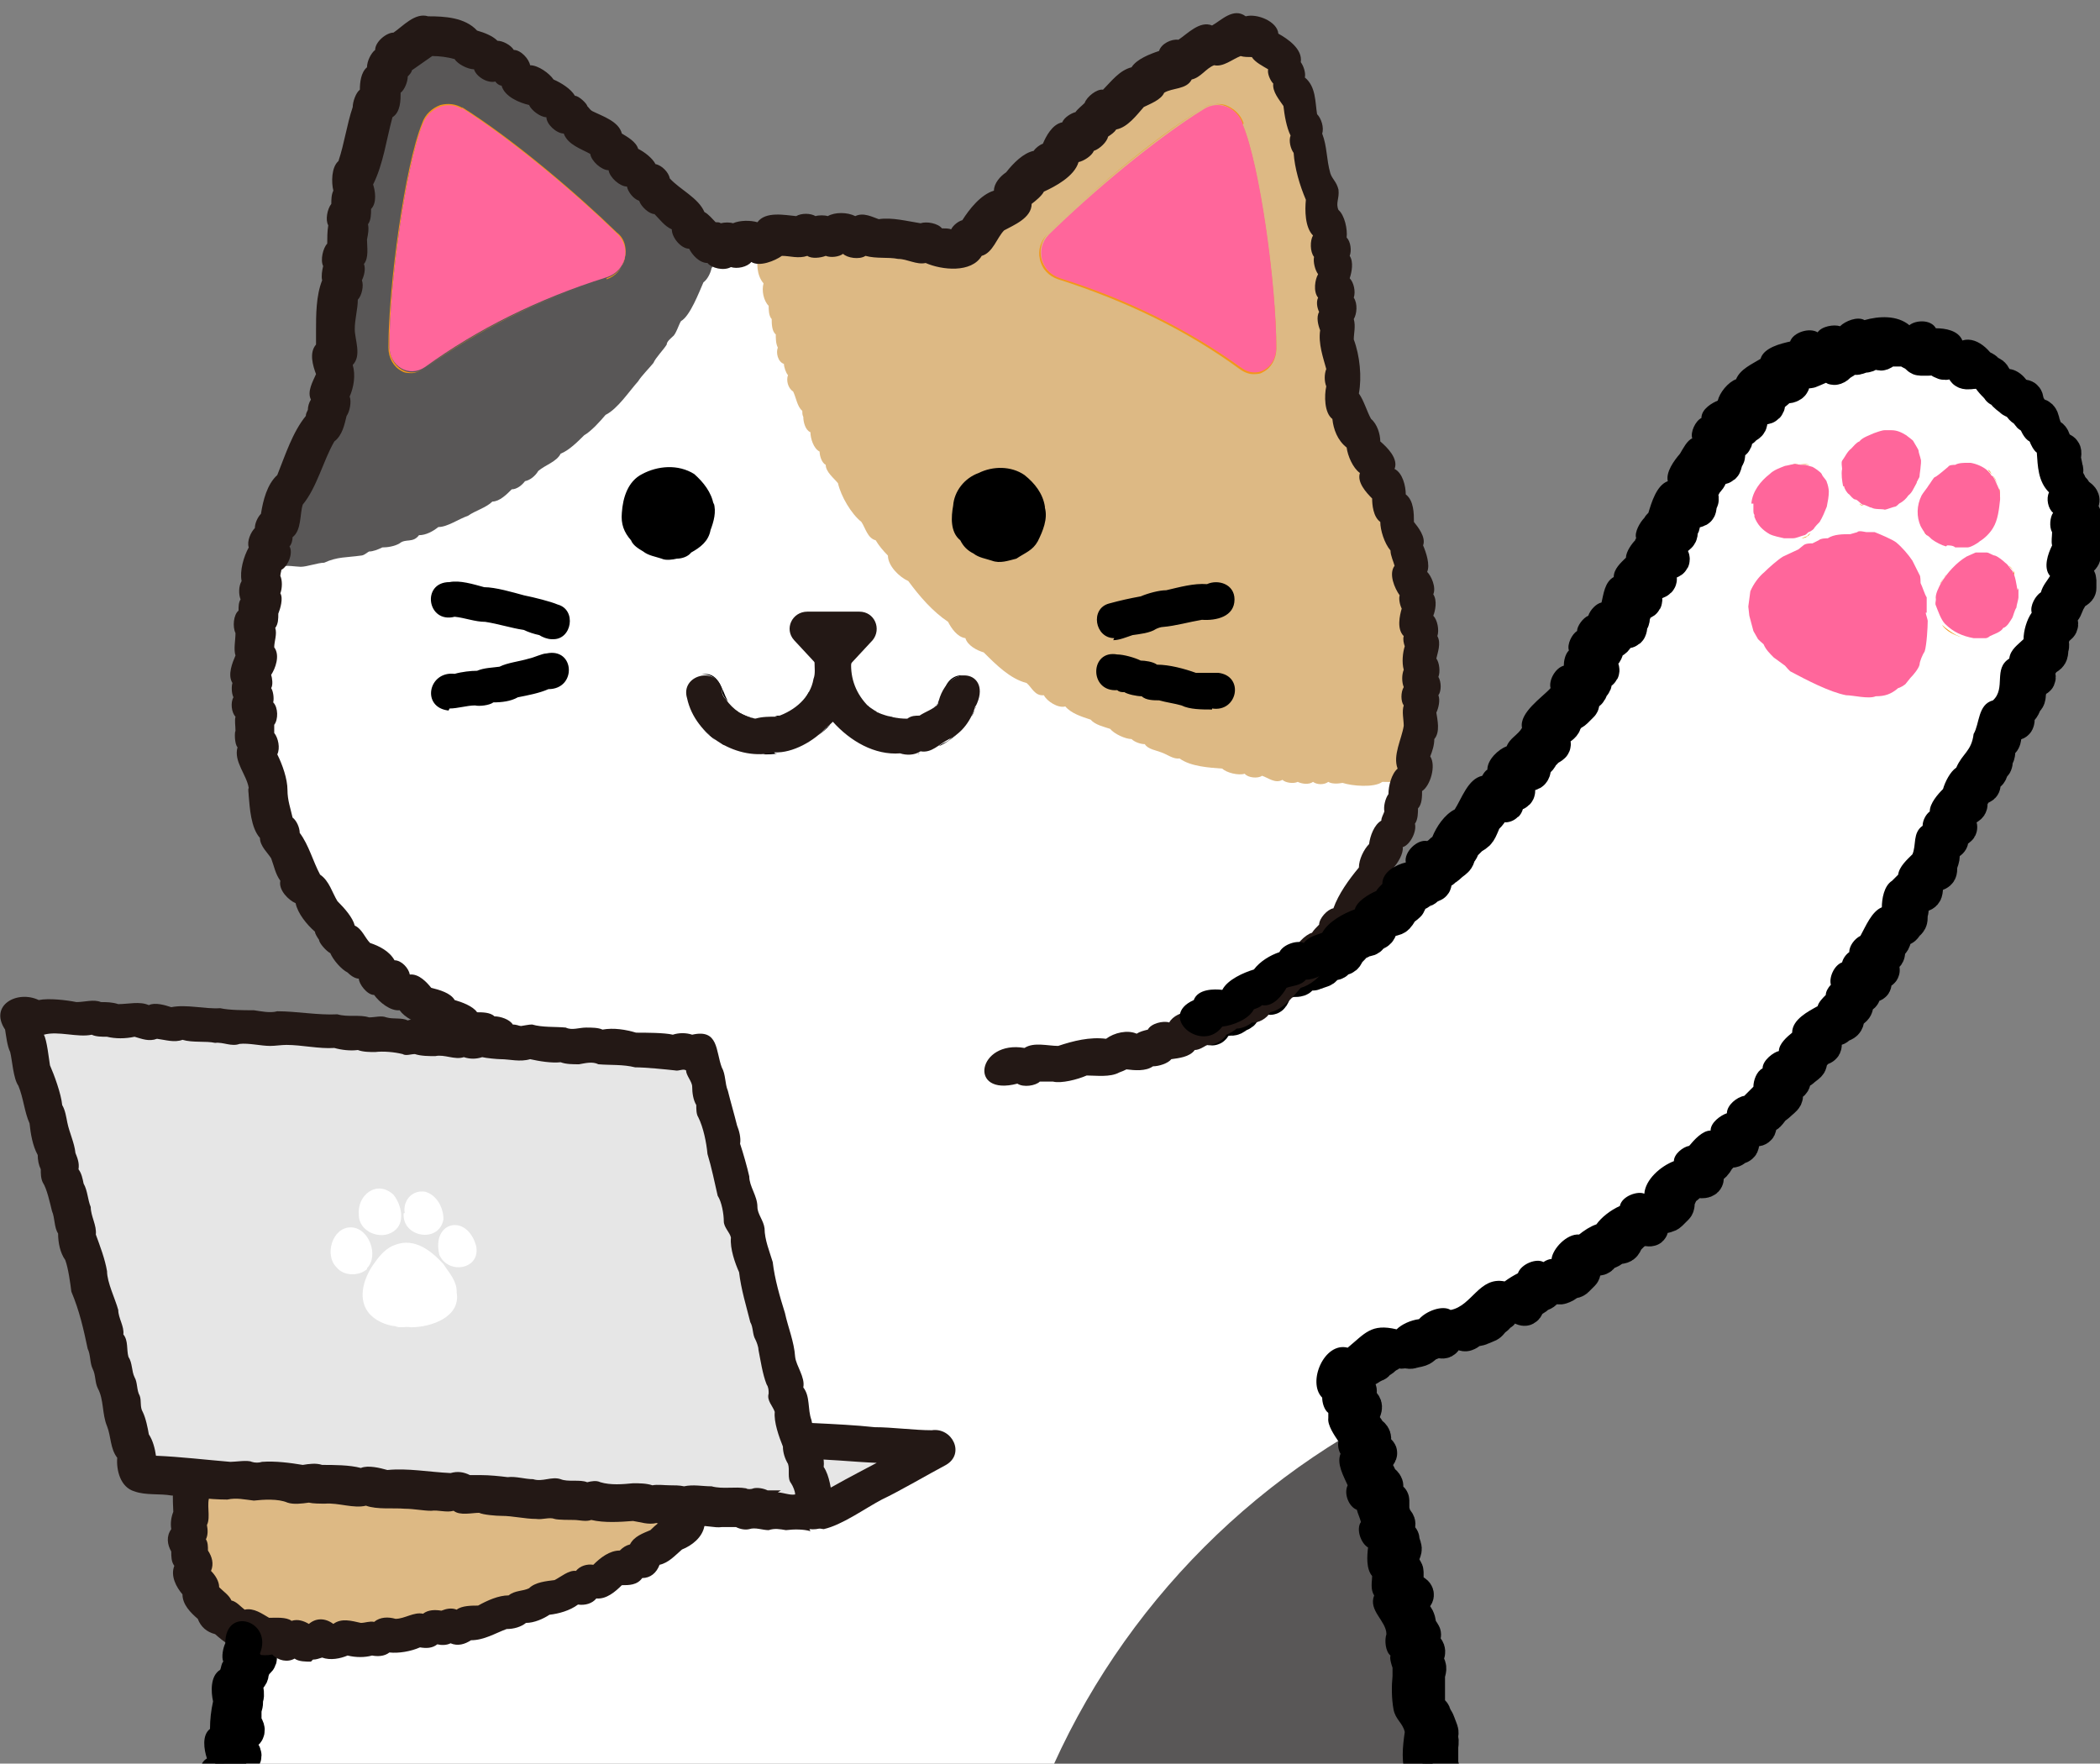
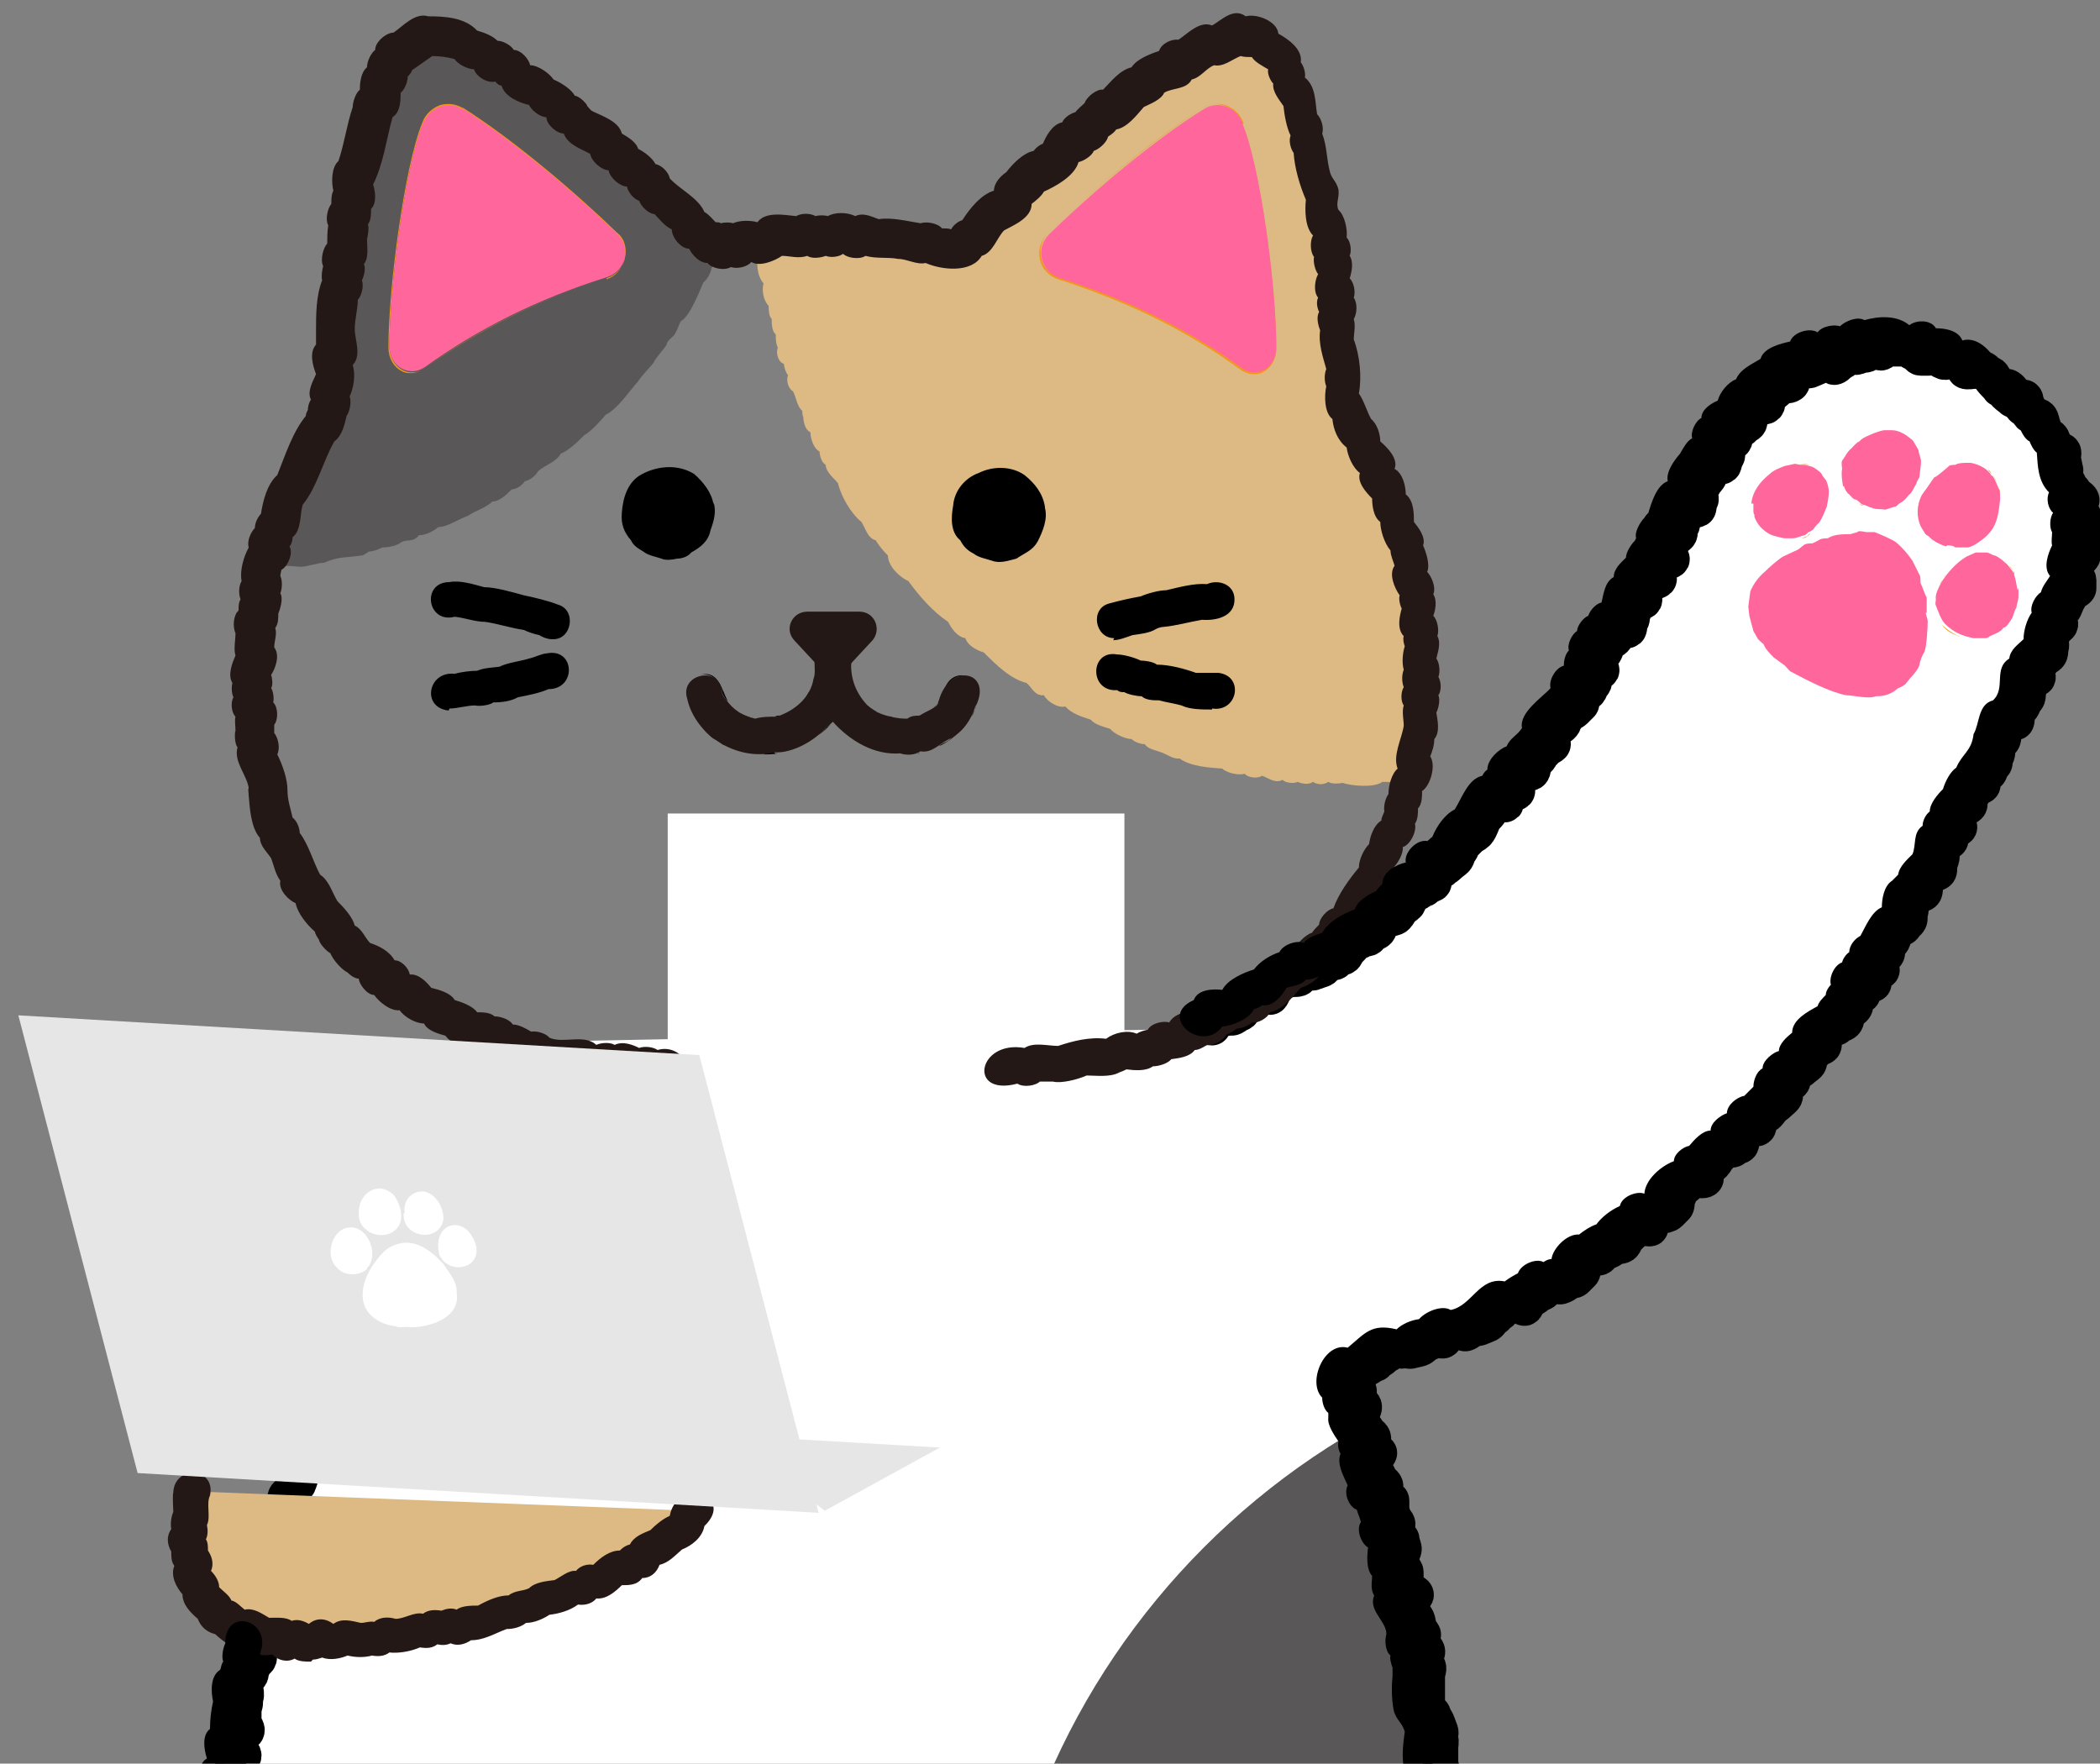
<svg xmlns="http://www.w3.org/2000/svg" id="_レイヤー_2" version="1.1" viewBox="0 0 206 173">
  <rect x="0" y="0" width="206" height="173" fill="#808080" stroke="none" />
  <defs>
    <clipPath id="clippath">
      <path d="M0 0h206v173H0z" class="st0" />
    </clipPath>
    <clipPath id="clippath-1">
      <path d="M118.1 100.9c8.1-3.6 17.2-9.2 25.4-18.1 10-10.8 18.9-27.1 25.5-39 4-7.2 12.3-10.9 20.4-9 11.8 2.8 17.7 16 12 26.7-10.7 19.9-24.7 60-68.1 72.2l-2 1.7c6 18 11.2 43.2 10.7 75.9l-122.4 1.4C18.5 138.2 47 102.3 47 102.3l71.2-1.3Z" class="st0" />
    </clipPath>
    <style>.st0{fill:none}.st2{fill:#e6e6e6}.st3{fill:#f2971b}.st4{fill:#f2971c}.st5{fill:#040000}.st6{fill:#ddb984}.st8{fill:#231815}.st9{fill:#fff}.st10{fill:#ff669b}.st11{fill:#595757}</style>
  </defs>
  <g id="text" style="clip-path:url(#clippath)">
-     <path d="M65.5 104.6c-44.9-.9-47.2-42.9-34.3-63.1 1.2-1.7 1.1-4.2 1.2-6.5.8-13.2 3-23.2 5.3-28.4.8-2.6 3.9-3.9 6.5-2.7C52.6 7.7 62.6 17 68 22.7c.5.5 1 1.1 1.7 1.3.6.2 1.4.1 2.1 0 5.3-1.2 11.8-1.2 17.3-.5 2.2.2 4.8 1.6 6.3-.6 5.6-5.8 15.9-15.9 25-19.3 2.4-.8 4.6 1 5.4 3 2.3 5.2 4.6 15.2 5.3 28.4.2 2.2 0 4.7 1.2 6.5 5.2 8.3 7.9 20 6.3 31.2 0 0-1.4 31.1-41.3 31.7-40 .6-31.8.2-31.8.2" class="st9" />
    <path d="M70.3 23.3c-.9-.5-1.9-1.5-2.5-2.3-.4-.3-.8-.8-1.1-1.2-.3-.3-.8-.7-1.2-.9-.3-.3-.5-.9-.8-1.1-.7-.7-2.1-1.6-2.7-2.3-.9-.9-2.1-2.2-3.2-2.9-.4-.7-1.2-.9-1.7-1.3-.3-.4-.7-.9-1.3-1-.5-.7-1.5-1.5-2.3-1.8-.2-.6-1.9-1.3-2.4-1.7s-1.2-1.2-1.9-1.3c-.4-.4-1.1-.6-1.4-1.1-.2-.3-.8-.4-1.2-.5l-1.1-.6c-.9-.3-2.1-.8-3.1-1-1.1 0-2.5.5-3.4 1.2-.3.3-.7.7-1.1.9s-.5.8-.6 1.2c-.2.3-.5.9-.6 1.3 0 .3-.7 1.4-.7 1.6 0 .3-.1.8-.3 1-.2.9-.4 1.5-.8 2.3 0 .5-.4 1.1-.4 1.6 0 .4 0 1.4-.4 1.6-.3.6 0 1.7-.5 2.3-.2 1.7-.8 3.4-.7 5.2-.5.8-.6 2-.5 3-.3.5-.3 1-.2 1.6 0 .3-.3 1.5-.4 1.9-.1.6 0 1.8 0 2.4-.1.4-.2 1-.2 1.4-.2.5-.2 1.1 0 1.6-.2.5-.3 1.8-.2 2.4.2.6-.1 1.2 0 1.8-.2.4-.4.9-.4 1.3-.3.3-.5.9-.5 1.3-.5.6-1.1 1.6-1.4 2.4-.4.4-.6 1-.7 1.5 0 .3-.4.7-.6.9s-.5 1.3-.6 1.6c-.3.4-.5.9-.6 1.4-.5.7-.8 2-.9 2.8-.7 2.5-2.3 4.8 1.9 3.8.4-.2 1.5 0 1.9 0 .6 0 1.7-.4 2.3-.4 1.3-.6 2.2-.5 3.6-.7.3 0 .6-.3.8-.4.4 0 .9-.2 1.3-.4.5 0 1.2-.1 1.7-.4.6-.5 1.3 0 1.9-.8.7 0 1.4-.4 1.9-.8.9 0 2-.8 2.9-1.1.7-.5 1.8-.8 2.4-1.4.7 0 1.4-.7 1.9-1.2.5 0 1-.4 1.3-.8.5-.1 1-.5 1.3-1 .7-.6 1.8-.9 2.2-1.7.8-.3 1.7-1.2 2.3-1.8.7-.4 1.6-1.4 2.1-2 1.2-.6 2.3-2.3 3.2-3.3.3-.5 1.1-1.3 1.5-1.8.2-.5 1-1.3 1.3-1.8 0-.3.4-.6.6-.8.3-.2.6-1.2.8-1.5.9-.5 1.8-2.9 2.2-3.8.4-.3.7-.9.8-1.4.6-.8 1.6-2.2.6-3.1Z" class="st11" />
    <path d="M140.1 68c0-.4-.2-.7-.2-1 .2-.4.2-1.2 0-1.6.1-.8-.1-1.8-.2-2.6.2-1.1 0-2.4-.2-3.5.1-.3.1-.9-.2-1.3v-.1c.1-.4 0-1.2-.3-1.5 0-.3-.1-.7-.2-.8 0-.8-.1-1.9-.6-2.7.2-.8-.2-1.9-.7-2.5-.1-.9-.4-2-1-2.6 0-.3-.2-.6-.3-.9-.1-1.4-1-2.8-1.8-3.9 0-.8-.9-1.4-1.2-2-.1-.5-.4-1.3-.7-1.7 0-.6 0-1.5-.3-2 .1-.4.1-1.2-.1-1.5.2-.3.1-1.2 0-1.5 0-.7-.3-1.3-.3-2 .3-.3.3-1.2 0-1.6.2-.3.1-1.2-.1-1.4 0-.2 0-.4-.1-.6.6-.8-.3-1.7-.3-2.5 0-.6.2-1.6-.2-2.1 0-1.1 0-2.5-.5-3.6-.4-1.6 0-3.7-1-5.1.1-.4 0-1.1-.3-1.4 0-.7.2-1.8-.6-2.3 0-.4-.1-1-.4-1.2.1-.6-.2-1.6-.7-2.1.2-.5-.2-1.3-.7-1.6-.2-.6-.3-1.8-1.1-2.1-.9-1.6-3-2.2-4.7-2.5-1.1 0-1.7 1.1-2.8 1.3-1-.3-2.1.7-2.8 1.3-.8 0-1.3.7-1.7 1.2-.7-.1-1.7.6-2.1 1.2-.4 0-1 .4-1.1.8-1.1 0-1.3 1.5-2.3 1.9-.6.4-1.8.5-1.9 1.5-.3.3-.6.4-.9.7-.4 0-1.1.5-1.2 1-.4 0-1 .6-1.1 1-.6.2-1.2 1-1.5 1.5-.6.2-1.4.8-1.6 1.5-.5 0-1.1.7-1.1 1.2 0 0-.2.2-.3.2-.4 0-1.2.5-1.3 1-.2.2-.3.4-.3.5-.7 0-1.3 1-1.7 1.5-.5.4-.9.8-1.3 1.3h-2.3c-.7-.5-2-.8-2.9-.5-.5-.5-1.8-.5-2.4-.1h-1.1c-.5-.5-1.8-.7-2.4-.2-1.3-.2-3.1-.5-4.4.2-1.5 0-3-.1-4.5.2.1.7 0 1.8.3 2.4-.2.9-.2 2.2.5 3-.2.7 0 1.7.5 2.2 0 .3 0 1 .3 1.3 0 .4 0 1.2.4 1.5 0 .4 0 .9.2 1.3-.2.5 0 1.4.6 1.6 0 .3.2.9.4 1.1-.2.5 0 1.3.5 1.6.3.6.4 1.5.9 1.9 0 .2 0 .4.1.6 0 .5.2 1.3.7 1.5 0 .6.3 1.6.9 1.9 0 .4.2 1.1.6 1.3 0 .7.8 1.3 1.2 1.8.3 1.3 1.3 3 2.3 3.8.4.6.6 1.6 1.4 1.8q.45.75 1.2 1.5c0 1 1.1 2.1 2 2.5 1.1 1.5 2.4 3 3.9 4 .3.6.9 1.5 1.7 1.6.2.7 1.1 1.2 1.8 1.4 1.2 1.2 2.6 2.6 4.2 3 .5.4.8 1.3 1.7 1.2.3.6 1.4 1.3 2.1 1.1.6.7 1.6 1 2.5 1.3.4.5 1.3.7 1.9.9.4.5 1.5 1 2.1 1 .3.3.9.5 1.3.5.3.5 1.1.6 1.6.8.6.2 1.2.7 1.8.6 1.1.8 2.9.9 4.2 1 .4.4 1.6.7 2.2.5.3.4 1.3.5 1.7.2.6.2 1.3.8 2 .4.3.3 1.1.4 1.5.2.4.2 1.1.3 1.5 0 .4.3 1.1.3 1.5 0 .3.2.9.2 1.4.1.9.3 3.1.5 3.9-.1 1.1 0 2.3.1 3.5 0 0-.2.2-.8.2-1 .2-.6.4-1.4.4-2.1.2-.5.5-1.2.2-1.8.1-.5.3-1 0-1.5.3-.4.4-1.3.2-1.7.1-.2.2-.4.2-.6Z" class="st6" />
    <path d="M65.5 79.8h44.8v30.5H65.5z" class="st9" />
    <path d="M118.1 100.9c8.1-3.6 17.2-9.2 25.4-18.1 10-10.8 18.9-27.1 25.5-39 4-7.2 12.3-10.9 20.4-9 11.8 2.8 17.7 16 12 26.7-10.7 19.9-24.7 60-68.1 72.2l-2 1.7c6 18 11.2 43.2 10.7 75.9l-122.4 1.4C18.5 138.2 47 102.3 47 102.3" class="st9" />
    <path d="M118.1 100.8c.2-.1.6 0 .8 0s.2-.8.4-1 .7.2.9.1.6 0 .8-.1.4-.3.7-.4.3-.6.5-.8.5-.2.8-.3.4-.3.7-.5.7 0 .9 0 .3-.6.5-.8.3-.4.6-.6.5-.2.8-.3.6 0 .9-.1.2-.7.4-.8.9.3 1.1.2.5-.2.8-.3.3-.5.6-.6.6 0 .8-.2.4-.3.7-.4.3-.6.5-.7.4-.4.6-.6.5-.2.7-.4.6 0 .8-.3.4-.3.7-.5.2-.6.4-.8.5-.3.7-.4.6-.1.8-.3.3-.5.5-.7.4-.3.6-.5 0-.8.2-1 .7 0 .9-.2.5-.2.7-.4.5-.3.7-.4-.2-1 0-1.2.8 0 1-.2.4-.3.6-.5.4-.3.6-.5.2-.6.4-.8.2-.5.4-.7l.6-.6c.2-.2.5-.3.7-.5s.3-.5.4-.7.2-.6.4-.8.4-.4.5-.6.2-.5.4-.7 1 .1 1.1 0 0-.7.2-.9.7-.1.9-.3-.3-.9-.1-1.1.4-.3.6-.6.8 0 1-.3 0-.7.2-.9.5-.3.6-.6.4-.4.5-.6.5-.3.7-.5-.4-.9-.2-1.1.5-.3.7-.5.5-.3.6-.6.3-.5.4-.7.5-.3.7-.5l.6-.6c.2-.2-.3-.8-.1-1s.8-.1.9-.3.2-.5.4-.7 0-.7 0-.9.7-.2.8-.4-.5-.9-.3-1.2.4-.3.6-.6.1-.5.3-.8.5-.3.7-.5.2-.5.4-.7.9 0 1-.3 0-.6.2-.8 0-.6.2-.8 0-.6.2-.8.8-.2.9-.4-.2-.8 0-1 .4-.4.5-.6.7-.2.9-.4-.3-.8-.2-1 .4-.4.6-.6.8-.2.9-.4-.6-.9-.4-1.2.4-.4.5-.6.4-.4.6-.6 0-.6.2-.8.1-.5.3-.8.3-.5.4-.7.9-.1 1-.3 0-.6.2-.8-.2-.7 0-1 .3-.5.4-.7.4-.4.5-.7.3-.5.4-.7.9-.1 1-.4.1-.5.3-.8-.3-.8-.1-1 .6-.3.8-.5 0-.7.1-.9.7-.2.8-.4.5-.3.6-.5 0-.7.2-.9.3-.4.5-.6.8 0 1-.2 0-.8.2-1 .5-.2.7-.4.4-.4.6-.5.6 0 .9-.2 0-.9.3-1 .5-.2.8-.3.6 0 .8-.1.5-.2.7-.3.3-.6.6-.7.8.8 1.1.7.4-.4.7-.5.4-.6.6-.6.6.2.9.1.5-.2.8-.2.5-.5.7-.6.6.4.8.4.5-.4.8-.4h1.6c.2 0 .5.3.8.4s.5.5.7.5h.8c.2 0 .7-.5.9-.5v.6c.1 0 .3.2.6.3s.7-.3.9-.2.6 0 .8.1.2.9.4 1 .6 0 .8 0 .8-.3 1-.2.4.4.7.5.3.6.5.7.2.7.4.8.4.3.6.5.4.3.6.5 1-.3 1.2-.2.1.6.3.8 0 .7.2.9.8 0 1 .2.2.6.3.8.1.6.3.8.5.3.6.5.2.5.3.8.7.3.8.5-.1.7 0 .9.1.5.2.8-.2.6 0 .9.3.4.4.7.4.4.5.7.6.4.7.7-.6.7-.6.9.7.4.8.7 0 .5 0 .8-.6.6-.6.8.8.5.8.8-.7.5-.7.8.5.6.4.8-.6.5-.7.7-.3.5-.3.7.6.7.6.9v.8c0 .2-.6.4-.7.6s-.3.5-.4.7-.2.5-.3.7-.5.3-.6.6.3.8.2 1-.5.3-.6.6-.2.5-.3.7.1.6 0 .9 0 .6-.2.8-.6.3-.7.6-.5.3-.6.6.3.8.2 1-1 0-1.1.3.3.7.2 1 0 .6-.2.8-.3.5-.4.7-.4.4-.5.7 0 .6-.1.8-1 .1-1.1.3 0 .6-.1.8 0 .6-.2.8-.3.4-.4.7 0 .6-.2.8 0 .6-.2.8-.3.4-.4.7-.6.3-.7.5 0 .6 0 .8-.7.2-.8.5-.2.5-.4.7 0 .6-.1.8-.6.3-.7.5-.3.4-.5.7.3.8.2 1-.8.2-.9.4.2.7 0 .9-.7.2-.8.5 0 .6 0 .9-.1.5-.2.8 0 .6-.1.8-.6.2-.8.5-.4.4-.5.6 0 .6-.1.9-.6.2-.8.5-.4.4-.5.6 0 .6-.1.9 0 .6-.1.8-.4.4-.5.6-.6.2-.8.5-.2.5-.3.8-.4.4-.5.6 0 .6-.1.8-.7.2-.9.4.5 1 .4 1.2-1 0-1.1.2.4.9.3 1.1-1.2-.2-1.3 0 .4.9.2 1.1-.5.3-.6.5 0 .6-.2.8-.4.3-.6.6-.1.6-.3.8-.6.2-.7.4-.6.2-.8.4-.5.3-.6.5.1.8 0 1-.6.2-.7.4-.4.4-.6.6 0 .6-.2.8-.4.3-.6.5-.6.2-.8.4 0 .7-.2.9-.5.2-.7.4.1.8 0 1-.4.4-.6.6-.4.3-.6.5-.3.4-.5.6-.7 0-.9.3.1.8 0 1-.6.1-.8.3-.6.2-.8.4 0 .8-.1 1-.6.2-.7.4-.7 0-.9.2l-.6.6c-.2.2-.3.5-.5.7s-.6 0-.8.3.2 1 0 1.2-.8 0-1 .1-.5.2-.7.4-.4.3-.6.5-.2.6-.4.7 0 .8-.2 1l-.6.6c-.2.2-.5.2-.8.3s-.9-.2-1.1 0 .1 1.1 0 1.2-.8-.2-1 0-.5.2-.7.4l-.6.6c-.2.2-.2.6-.5.7s-.6 0-.8.2-.4.3-.7.4-.4.3-.6.5-.7 0-.9 0-.3.5-.6.6-.1.8-.3 1l-.6.6c-.2.2-.6.1-.8.3s-.4.3-.7.4-.8-.4-1.1-.3-.3.6-.5.8-.5.2-.7.4-.4.3-.7.4-.3.7-.5.8-.8-.5-1.1-.3c-.2.1-.6 0-.8 0s-.3.7-.5.8-.4.4-.6.5-.4.5-.6.6-.5.2-.7.3-.5.1-.8.2-.4.3-.7.4-.8-.5-1-.4-.5.2-.7.3-.3.7-.5.8-.6-.2-.9 0-.5.2-.7.3-.4.4-.7.5-.5.1-.8.2-.6-.1-.9 0-.6-.3-.9-.2-.4.6-.6.6-.4.4-.7.5-.3.4-.5.4c-.4.2-.4.2-.7.4s-.8-.3-1.2 0 0 .6-.3.9c0 .2-.4.6-.3.8s.8.3.9.5-.4.7-.3.9.7.3.8.6-.2.6-.2.9v.8c0 .2.4.4.5.7s.5.4.6.7-.2.6-.1.9.6.4.7.6-.7.7-.6 1 .2.5.3.8.3.5.3.7.5.4.6.7-.5.7-.4.9 1 .3 1 .6v.8c0 .2.1.5.2.8s.4.5.4.7-.5.7-.4.9.8.4.8.6.1.5.2.8-.2.6-.2.9v.8c0 .2.4.5.4.7v.8c0 .3-.1.6 0 .8s.9.3 1 .6-.9.7-.9 1 .5.4.6.7.3.5.4.7.1.5.2.8.3.5.4.7-.4.6-.3.9.6.4.7.7-.2.6-.2.8.2.5.3.8-.1.6-.1.8v2.4c0 .2 0 .5.1.8s.5.5.5.7.3.5.4.8.2.5.3.8-.1.6 0 .8 0 .6 0 .8v1.6c0 .3.2.5.2.8s.4.5.4.8-.7.6-.6.9.5.5.5.7.4.5.4.8.2.5.3.8-.5.6-.5.9v.8c0 .3.5.5.5.8v.8c0 .3-.7.6-.6.9s.1.5.2.8 1 .4 1 .7-.7.6-.7.9.4.5.4.8v1.6c0 .3-.2.6-.2.8s.3.5.3.8-.2.6-.2.8-.3.6-.2.8.6.5.6.8.4.5.4.8-.5.6-.5.8-.3.6-.3.8.5.5.5.8v.8c0 .3.4.5.4.8s-.5.6-.5.8-.1.5-.1.8.8.5.8.8-.4.6-.4.8.2.5.2.8-.2.5-.2.8-.1.5-.1.8.3.5.3.8v1.6c0 .3-.6.5-.6.8s.7.5.7.8-.8.5-.8.8v1.6c0 .3.8.5.8.8s-.6.5-.6.8.8.6.8.8-.4.7-.4 1c-.4.1-.5 0-.9 0s-.4-.1-.8-.1-.4-.5-.8-.5-.4.7-.8.7h-.8c-.4 0-.4.1-.8.1s-.4-.7-.8-.7-.4-.2-.8-.2-.4.9-.8.9-.4-.8-.8-.8h-.8c-.4 0-.4.3-.8.3h-.8c-.4 0-.4.2-.8.2s-.4-.7-.8-.7-.4.6-.8.6-.4-.5-.8-.4-.4.5-.8.5-.4-.2-.8-.2-.4.5-.8.5-.4-.4-.8-.4h-.8c-.4 0-.4.2-.8.2s-.4-.2-.8-.2-.4.6-.8.6-.4-.4-.8-.4-.4.1-.8.1-.4-.4-.8-.4-.4.6-.8.6-.4-.6-.8-.6-.4.2-.8.2-.4-.5-.8-.5-.4.4-.8.4-.4.1-.8.1-.4-.4-.8-.4-.4.2-.8.2-.4.4-.8.4-.4.3-.8.3-.4-.2-.8-.2-.4-.3-.8-.3h-.8c-.4 0-.4.3-.8.3h-.8c-.4 0-.4-.1-.8 0s-.4.2-.8.2-.4.2-.8.2-.4-.3-.8-.3-.4-.4-.8-.4-.4.8-.8.8-.4-.8-.8-.8-.4.7-.8.7-.4-.8-.8-.8-.4.6-.8.6-.4-.2-.8-.2-.4-.4-.8-.3-.4 0-.8 0-.4.1-.8.1-.4.6-.8.6h-1.6c-.4 0-.4-.5-.8-.5s-.4.7-.8.7-.4-.4-.8-.4-.4-.2-.8-.2h-.8c-.4 0-.4.4-.8.4s-.4-.1-.8-.1-.4 0-.8.1-.4 0-.8 0-.4.4-.8.4-.4-.3-.8-.3h-.8c-.4 0-.4-.3-.8-.3h-1.6c-.4 0-.4-.4-.8-.4s-.4 1-.8 1H81c-.4 0-.4-.5-.8-.5s-.4-.1-.8-.1-.4.5-.8.5-.4-.3-.8-.3H77c-.4 0-.4-.5-.8-.5s-.4.1-.8.1-.4.4-.8.4h-.8c-.4 0-.4-.3-.8-.3s-.4.5-.8.5-.4-.2-.8-.2-.4-.2-.8-.2-.4-.3-.8-.3-.4.1-.8.1h-.8c-.4 0-.4.4-.8.4s-.4.6-.8.6-.4-.6-.8-.6-.4.2-.8.2-.4-.2-.8-.2-.4.6-.8.6-.4-.6-.8-.6-.4.6-.8.6-.4.3-.8.3-.4-.4-.8-.3-.4-.7-.8-.7h-.8c-.4 0-.4.8-.8.8H57c-.4 0-.4-.3-.8-.3h-1.6c-.4 0-.4.3-.8.3s-.4-.6-.8-.6-.4 1.1-.8 1.1h-.8c-.4 0-.4-.7-.8-.7s-.4.1-.8.1H49c-.4 0-.4.2-.8.2h-.8c-.4 0-.4-.2-.8-.2s-.4.2-.8.2-.4-.2-.8-.2-.4.3-.8.3h-1.6c-.4 0-.4.2-.8.2s-.4-.4-.8-.4-.4-.3-.8-.3h-.8c-.4 0-.4.2-.8.2s-.4.4-.8.4-.4-.6-.8-.6-.4.6-.8.6h-.8c-.4 0-.4-.4-.8-.4s-.4.4-.8.4-.4.1-.8.1-.4.1-.8.2-.4-.7-.8-.7-.4.7-.8.7-.4-.9-.8-.9-.4.3-.8.3-.4-.3-.8-.3-.4.9-.8.9-.4-.3-.8-.3h-.8c-.4 0-.4-.5-.8-.5s-.4.6-.8.6-.4.3-.8.3-.4-.8-.8-.8-.4.8-.8.8-.5 0-.9-.2c0-.3-.4-.8-.4-1v-.8c0-.3 1-.6 1-.8s-.2-.5-.2-.8-.7-.5-.7-.8.9-.5.9-.8-.9-.5-.9-.8v-.8c0-.3.9-.5.9-.8s-.1-.5-.1-.8-.7-.6-.7-.8.7-.5.7-.8-.4-.6-.4-.8v-.8c0-.3-.5-.6-.5-.8s.5-.5.5-.8.4-.5.4-.8-.9-.6-.9-.8 1-.5 1-.8.1-.5.1-.8-.7-.6-.7-.8.8-.5.8-.8-.9-.6-.8-.9 0-.5 0-.8.1-.5.2-.8 0-.5 0-.8 0-.5.1-.8.3-.5.3-.8-.1-.6 0-.8 0-.6 0-.8.8-.5.8-.8-.8-.6-.7-.9.7-.5.7-.8-.5-.6-.5-.9.7-.5.7-.8-.4-.6-.4-.8v-.8c0-.3.2-.5.2-.8s.4-.5.4-.8-.1-.6 0-.8.1-.5.2-.8-.2-.6-.1-.8.2-.5.2-.8-.6-.6-.6-.9.4-.5.5-.8-.4-.6-.4-.9.3-.5.3-.8-.2-.6-.1-.8.8-.4.8-.7.4-.5.4-.8-.5-.6-.5-.9-.2-.6-.1-.8.8-.4.9-.7-.3-.6-.3-.9v-.8c0-.3 0-.5.1-.8s0-.5.1-.8 0-.6 0-.8-.1-.6-.1-.8.6-.4.6-.7.2-.5.2-.8.5-.4.6-.7-.5-.6-.4-.9.3-.5.3-.8v-.8c0-.2.3-.5.3-.8s-.3-.6-.3-.9.8-.4.9-.6-.6-.7-.5-.9 0-.6 0-.8.4-.5.5-.7 0-.5.1-.8.9-.4.9-.6-.2-.6-.2-.9.4-.5.4-.7-.2-.6 0-.9.2-.5.2-.8 0-.5.1-.8 0-.6 0-.8.1-.5.2-.8 0-.6 0-.8 0-.5.1-.8.6-.4.7-.6.5-.4.6-.7.2-.5.2-.8-.8-.8-.7-1 .1-.5.2-.8.2-.5.3-.8.5-.4.6-.7 0-.5.2-.8.3-.5.4-.7 0-.6.1-.8.6-.4.7-.6 0-.6 0-.8-.5-.7-.4-1 .1-.5.2-.8.5-.4.6-.6.1-.5.2-.8.2-.5.3-.8.9-.3.9-.5-.6-.8-.5-1 0-.6.1-.8.9-.3 1-.5 0-.6.1-.8-.1-.6 0-.9.4-.4.5-.7.4-.4.5-.7-.4-.8-.3-1 .5-.4.6-.6.2-.5.2-.8.4-.4.5-.7.3-.4.4-.7.5-.4.6-.6-.2-.7-.1-.9 0-.6.1-.8.6-.3.7-.6 0-.6 0-.8.5-.4.6-.6.3-.4.5-.7-.2-.7 0-.9 0-.6.1-.8.5-.3.6-.6-.1-.7 0-.9.3-.4.4-.7.3-.4.4-.7.6-.3.7-.5.3-.4.5-.7-.2-.7-.1-1 .2-.5.3-.7.9-.1 1-.3.2-.5.3-.8.3-.5.4-.7 0-.7 0-.9.7-.2.9-.4-.5-.9-.3-1.1c.1-.2 1 0 1.1-.2s-.4-.9-.2-1.1 1 0 1.1-.2c.2-.2 0-.7.1-.9.2-.2 0-.7 0-.9.2-.2.2-.6.3-.8.2-.2.5-.3.7-.5s.3-.5.5-.7c.3-.4.8.2 1.1-.2" style="fill:none;stroke:#000;stroke-linecap:round;stroke-linejoin:round;stroke-width:3.5px" />
    <path d="M19 146.3c-7.9 26.6 46.1 10.4 48.9 1.9" class="st6" />
    <path d="M30.5 163c-.5 0-1.2 0-1.6-.3-.7.4-1.6.2-2.2-.4-1 .2-2 0-2.8-.8-1.1.3-2-.5-2.8-1.2-.8-.2-1.4-.7-1.7-1.5-.7-.6-1.5-1.4-1.5-2.4-.6-.7-1.2-1.8-.8-2.8-.3-.4-.3-.9-.3-1.4-.4-.7-.5-1.5 0-2.2-.1-.6 0-1.2.2-1.7 0-.4-.1-1.5 0-1.9.1-2.7 4.2-2.5 3.6.3-.4.8.1 2.1-.3 2.9.1.5.1 1-.1 1.4.2.3.2.7.2 1.1.4.6.6 1.3.3 2 .4.4.8 1 .8 1.6.4.4 1 .8 1.2 1.3.5.1.9.6 1.3.9.9-.2 1.7.4 2.4.8.6 0 1.7-.1 2.2.3.6-.2 1.2 0 1.7.3.7-.6 1.6-.6 2.4 0 .8-.6 1.8-.3 2.7-.1.4 0 .9-.2 1.3-.1.6-.5 1.4-.5 2.1-.3.9 0 1.8-.7 2.7-.5.5-.4 1.2-.4 1.8-.3.5-.2 1-.3 1.5-.1.5-.4 1.5-.4 2.1-.4.9-.5 2-1 3-1 .6-.5 1.4-.4 2-.7.6-.6 1.7-.7 2.5-.8.6-.3 1.4-1 2.1-.9.4-.5 1.1-.7 1.7-.6.7-.7 1.6-1.4 2.6-1.4.3-.3.6-.5 1-.6.4-.8 1.3-1.1 2-1.4.5-.5 1.2-1.1 1.9-1.4.7-3.8 6.5-2 3.4 1-.2 1.1-1.2 1.9-2.2 2.3-.7.6-1.3 1.3-2.2 1.5-.3.8-.9 1.3-1.7 1.3-.5.7-1.3.7-2 .7-.6.6-1.5 1.4-2.5 1.3-.4.5-1.1.7-1.8.6-.8.6-1.9.9-2.8 1-.6.4-1.5.8-2.3.8-.5.4-1.2.6-1.9.6-1.1.4-2.2 1.1-3.5 1.1-.6.4-1.3.6-2 .3-.4.2-.9.2-1.3.1-.5.4-1.1.4-1.7.3-.9.4-2.1.6-3 .5-.5.4-1.2.4-1.7.3-.7.2-1.6.2-2.4 0-.7.3-1.7.5-2.5.2-.3.1-.6.2-.9.2Z" class="st8" />
    <path d="M195 46.1c.2 0 .3.3.4.5-.1-.2-.3-.4-.4-.5M193.1 45.3h.2-.4.1ZM195.6 51.6v-.2zc-.1 0 0 0 0 0M195.6 46.8c.2.2.4.9.5 1.1 0 0 0 .8.1 1 0-.1 0-.8-.1-1-.1-.3-.4-1-.6-1.2v.1ZM189 52.4s-.1-.2-.2-.2c0 .2.3.3.4.4zM196.4 61.7l.2-.1zM197.5 60.1c.1-.2.3-.8.3-1.1 0 .3-.2.9-.3 1.1M195.7 54.6h-.2zM190.9 56.4c-.1 0-.5.8-.6.9 0-.1.5-.8.6-.9M191.9 62.3c-.4-.2-1.1-.7-1.4-1 .4.6 1.2 1 1.9 1.2zM190.3 57.4v.1zM197.9 58.7c0-.3 0-.9-.1-1.3 0 .3.1 1 .1 1.3M197.5 56.1s0 .3.1.3c0-.4-.2-.6-.5-.9 0 .1.4.4.4.5ZM188.4 44.4v-.2zM184.1 42.5s.6-.2.7-.2c-.4 0-.8.2-1.1.4.1 0 .4-.1.4-.2M187.9 47.5s-.2.3-.2.4c.1-.2.4-.7.4-.9 0 0-.2.4-.2.5M181.5 44.3l.2-.2c-.2.1-.4.4-.5.6 0 0 .2-.4.3-.5ZM182.7 49.6s-.2 0-.3-.2c.1.1.3.2.5.2zM175.4 45.7c.1 0 .9-.3 1-.2.2 0 .9 0 1.1.1-.1 0-.9-.1-1.1-.1-.3 0-1 .2-1.3.4l.3-.1ZM179.6 48.2V48zM177.3 52.6c-.1 0-.5.2-.6.2.4 0 .7-.2.9-.5 0 0-.3.2-.3.3M172.1 49.8v-.4.5ZM172.2 50.6v-.4c0 .2 0 .4.1.5v-.1ZM179.6 48.2" class="st4" />
    <path d="M191 53.5c.2 0 .6 0 .8.2h1.2c.3 0 1-.4 1.2-.6.5-.3 1-.8 1.3-1.3.5-.8.6-1.9.7-2.8 0-.1 0-.9-.1-1l-.4-.9c-.1-.2-.2-.4-.4-.5 0-.1-.2-.3-.3-.4-.4-.4-1.1-.7-1.7-.8h-.3c-.3 0-.9 0-1.2.2-.2 0-.6 0-.7.2l-.6.5s-.6.5-.7.5-.5.7-.6.8c-.1.2-.6.8-.7 1-.5 1-.5 2.1-.1 3 .1.2.4.7.6.9.1 0 .4.3.5.4.4.3 1 .6 1.4.7ZM197.9 57.9c-.1-.6-.2-1.4-.5-1.9-.2-.2-.4-.6-.7-.8-.2-.2-.7-.6-1-.7-.2 0-.6-.3-.8-.3h-1.1c-.2.1-.7.3-.9.4-1 .6-1.9 1.6-2.5 2.6-.2.4-.6 1.1-.5 1.6 0 .2-.1.4 0 .6.2.5.5 1.4.9 1.8.8.8 1.7 1.2 2.8 1.4h1.2c.1 0 .3-.1.4-.2.4-.2 1.1-.4 1.3-.8.4-.1.7-.7.9-1 .1-.2.2-.7.4-1 0-.2.2-.8.2-1v-.9ZM180.9 47.7c0 .2.3.7.5.8.1.1.4.5.6.5s.5.4.7.5c.3 0 .7.3.9.3.3.2 1 .1 1.3.2.1 0 .9-.3 1-.3s.3-.2.4-.3c.4-.2.7-.5.9-.8.4-.3.5-.7.8-1.2 0-.2.3-.5.3-.7s.1-.7.1-.9c0-.1.1-.6 0-.8 0-.1-.2-.6-.2-.8 0-.1-.4-.7-.5-.9 0-.1-.6-.5-.7-.6-.5-.3-.9-.5-1.5-.5h-.6c-.3 0-.8.2-1.1.3-.4.2-1.1.4-1.4.8-.3.1-.6.5-.8.7-.4.3-.6.8-.9 1.2-.1.2 0 .6 0 .8-.1.5 0 1.2.1 1.7ZM172 49.4v.6c0 .2 0 .4.1.5v.2c.3.8.8 1.3 1.5 1.7.4.2 1 .3 1.4.4h.9c.3 0 .7-.2 1.1-.3.1 0 .3-.2.4-.3.1 0 .4-.2.5-.3.1-.2.5-.6.6-.7.3-.5.5-1 .7-1.5.1-.5.2-1 .2-1.5 0-.2-.1-.7-.2-.9 0-.2-.4-.5-.5-.8-.1-.2-.7-.6-.9-.7l-.7-.2c-.1 0-.8 0-1-.1-.1 0-.9.2-1 .2-.5.2-1.1.4-1.5.8-.9.7-1.7 1.7-1.8 2.9ZM189 60.1v-1.5c-.2-.3-.4-1-.6-1.4 0-.1 0-.7-.1-.8l-.7-1.4c-.4-.6-1-1.3-1.6-1.8-.4-.3-1.6-.8-2.1-1h-.8c-.1 0-.8-.2-.9 0l-.7.2c-.7 0-1.6 0-2.2.4-.1 0-.7 0-.9.2l-.6.3c-.2 0-.7 0-.9.2l-.5.4c-.4.2-1.1.5-1.5.7-.5.3-1.4 1.1-1.8 1.5-.6.5-1.1 1.2-1.4 1.9l-.2 1.5c0 .1.1.8.1.9l.4 1.5.4.7c0 .1.5.5.6.6.2.5.6.9 1 1.3l1.1.8s.5.6.6.6c1.5.8 3.8 2 5.4 2.3.7 0 2.2.4 2.9.1.9 0 1.5-.2 2.2-.8.1 0 .7-.3.8-.5l.4-.5c.3-.3.8-.9.9-1.3 0-.3.3-1 .5-1.3.2-.6.3-2.4.3-3 0-.1-.2-.7-.2-.8Z" class="st10" />
    <path d="M45.4 10.6c-.7-.4-1.4-.5-2.2-.3-.8.3-1.5.9-1.8 1.8-1.7 4.2-3.3 16-3.3 22 0 1 .5 1.9 1.3 2.3.3.2.7.2 1 .2s.9-.2 1.3-.5c5.2-3.7 11.1-6.7 17.8-8.8.9-.3 1.6-1 1.8-2 .2-.9 0-1.9-.8-2.5-3.8-3.7-10.1-9.1-15.2-12.3Zm14.1 16.7c-6.7 2.1-12.7 5.1-17.8 8.8-1.5 1.1-3.4 0-3.5-2 0-6.2 1.6-17.9 3.3-21.9.6-1.6 2.4-2.3 3.8-1.4 4.7 2.9 10.8 8 15.2 12.3 1.4 1.4.8 3.7-1 4.3Z" class="st3" />
    <path d="M45.3 10.7c-1.4-.9-3.2-.1-3.8 1.4-1.7 4.1-3.3 15.8-3.3 21.9 0 1.9 1.9 3.1 3.5 2 5.1-3.7 11.1-6.7 17.8-8.8 1.9-.6 2.5-2.9 1-4.3-4.4-4.3-10.6-9.4-15.2-12.3Z" class="st10" />
    <path d="M122 12.1c-.3-.9-1-1.5-1.8-1.8-.7-.2-1.5-.1-2.2.3-5.2 3.2-11.4 8.6-15.2 12.3-.7.7-1 1.6-.8 2.5.2 1 .9 1.7 1.8 2 6.6 2.1 12.6 5 17.8 8.8.4.3.9.5 1.3.5s.7 0 1-.2c.8-.4 1.3-1.3 1.3-2.3 0-6-1.6-17.8-3.3-22Zm-.3 23.9c-5.1-3.7-11.1-6.7-17.8-8.8-1.9-.6-2.4-2.9-1.1-4.3 4.4-4.3 10.6-9.4 15.2-12.3 1.4-.9 3.2-.1 3.8 1.4 1.7 4.1 3.3 15.8 3.3 21.9 0 1.9-1.9 3.1-3.4 2Z" class="st3" />
    <path d="M121.9 12.1c-.6-1.6-2.4-2.3-3.8-1.4-4.7 2.9-10.8 8-15.2 12.3-1.4 1.4-.8 3.7 1.1 4.3 6.7 2.1 12.7 5.1 17.8 8.8 1.5 1.1 3.4 0 3.4-2 0-6.2-1.6-17.9-3.3-21.9Z" class="st10" />
    <path d="m80.5 65.6-2.6-2.8c-1-1.1-.2-2.8 1.3-2.8h5.1c1.5 0 2.2 1.7 1.3 2.8L83 65.6c-.7.8-1.8.8-2.5 0" class="st8" />
    <path d="M71.1 73.1c-.2 0-.3-.2-.5-.3.2 0 .3.2.5.3M79.3 68.2c.1-.1 0-.3.1-.4-.1.2-.3.5-.4.7.1 0 .2-.1.3-.2ZM69.6 72.1c-.3-.3-.6-.6-.9-1q.6.9 1.5 1.5l-.5-.5ZM76.2 70.3c.1 0 .2 0 .3-.1-.2 0-.3 0-.5.1zM72.7 70c.4.2.9.4 1.4.5h.3c-.8 0-1.6-.3-2.2-.8.1.2.3.2.5.3M70.8 67.6c0 .5.3.9.6 1.2-.6-1.1-.9-3.1-2.7-2.6.9-.2 1.8.4 2 1.4ZM77.4 69.9c.2 0 .4-.3.6-.4-.3.2-.7.4-1.1.6.2 0 .3 0 .5-.2M76 73.8c-.4 0-.8 0-1.1.2.5 0 1 0 1.4-.1H76ZM81.1 71.3c-.2.3-.5.5-.8.8.4-.3.8-.6 1.1-1-.1 0-.2.2-.3.2M92.8 67.5c.3-.8 1.1-1.3 2-1.2-1.2-.3-2.1.6-2.2 1.7 0-.2.2-.4.3-.5ZM90.1 73.9h.4-.2s-.2 0-.3.1ZM93.1 72.6c-.4.3-.7.3-1 .6.7-.3 1.2-.7 1.8-1.2-.3.2-.5.3-.7.5ZM95.7 69.4c-.1.3-.3.6-.4.9.2-.3.3-.6.4-1ZM87.4 70.4h.7c-.3 0-.6 0-1-.2.1 0 .2.2.3.2M92.2 68.7c-.2.3-.3.5-.6.7.1-.1.2-.2.4-.3 0-.1 0-.3.2-.4M81.7 63.3c1.1 0 1.8.9 1.8 2 .1-1.1-.8-2-1.8-2M84.2 68.4s.2.1.3.2c-.1-.2-.3-.4-.4-.6 0 .2 0 .3.1.4M86.4 70c-.2 0-.4-.2-.6-.3.1 0 .3.2.4.3zM85.6 69.6c-.2-.1-.3-.2-.5-.4 0 0 0 .1.1.2.1 0 .2.1.4.2M89.2 70.4h-.4.3ZM82.2 71.2l.2.2s-.1-.2-.2-.2M85.4 73.4h.2zM88.3 73.9h-.6.8z" class="st5" />
    <path d="M95.7 69.3c1.8-3.5-2.8-4.5-3.7-.2-.5.5-1.2.7-1.8 1.1-.4 0-.8 0-1.2.3-1 0-1.9-.2-2.9-.6l-.9-.6c-1.2-1.2-1.8-2.7-1.7-4.4 0-2.2-3.6-2.2-3.6 0 0 .6.1 1.2-.1 1.7-.3 1.8-1.8 3.1-3.6 3.7-.7 0-1.5 0-2.1.2-1.2-.2-2.2-.9-2.9-1.9-.3-.3-.4-.6-.4-1-.5-2.3-4.1-1.4-3.4.9.8 3.7 5 6.2 8.6 5.3 1.7.1 3.9-1.1 5.1-2.5.2-.1.4-.3.6-.5 1.7 1.9 4.1 3.3 6.6 3.1.6.2 1.4.2 2-.2 1.1.2 1.8-.7 2.8-1.2 1.3-.6 2.2-1.9 2.6-3.3Z" class="st8" />
    <path d="M54.1 62.7c-.4 0-.9-.2-1.2-.4-.5-.1-1.1-.3-1.5-.5-1.3-.2-2.5-.6-3.8-.8-1 0-2-.4-3-.5-2.7.7-3.3-3.4-.5-3.4 1-.2 2.3.2 3.4.5 1.1 0 2.8.5 3.9.8 1 .2 2.6.6 3.3.9 1.9.5 1.4 3.5-.5 3.4ZM44 69.7c-2.7-.3-2-3.9.6-3.6.7-.2 1.6-.3 2.2-.3.7-.3 1.5-.3 2.2-.4.8-.4 1.9-.5 2.9-.8.5-.1 1.3-.5 1.7-.5 2.8-.6 3 3.5.2 3.5-.9.4-2 .6-3 .8-.7.4-1.6.5-2.4.5-.4.3-1.4.4-1.8.3-.8 0-1.7.3-2.5.3ZM109.3 62.6c-1.9 0-2.4-2.9-.5-3.4 1.1-.3 2-.5 3.1-.7.7-.3 1.8-.6 2.5-.6 1.3-.3 2.7-.7 4-.6 1.1-.5 2.7 0 2.7 1.5 0 1.7-1.8 2.1-3.2 2-1.2.2-2.6.6-3.8.7-.2 0-.5.1-.7.2-.6.4-1.6.5-2.3.6-.6.2-1.3.5-1.9.5ZM118.9 69.6c-1 0-2.2 0-3-.4-.7-.2-1.5-.3-2.2-.5-.5 0-1.3 0-1.7-.4-.5 0-1.4-.2-1.7-.4-.2 0-.5 0-.7-.2-2.8.2-2.7-4 0-3.5.6 0 1.7.3 2.3.6.4 0 1.2.1 1.6.4 1.2 0 2.7.4 3.8.8h2.2c2.6.3 1.9 3.9-.6 3.5Zm-9.1-5.3-.5 1.7zM102.5 49.7c-.2-1.3-1-2.3-2-3.1-1.3-.9-3.1-.9-4.5-.2-1.4.5-2.4 1.8-2.5 3.2-.2 1.1-.3 2.6.7 3.4.3.6.7 1 1.3 1.3.5.4 1.2.5 1.8.7.8.3 1.6 0 2.4-.2.9-.6 1.6-.8 2.1-1.7.5-1 1-2.2.7-3.3ZM70 49.5c-.2-1.2-1-2.2-1.9-3-1.6-1-3.6-.8-5.1 0-1.4.7-1.9 2.3-2 3.8-.1 1.1.2 1.9.9 2.7.2.5.7.8 1.2 1.1.5.4 1.2.5 1.8.7.4.2 1.1.1 1.5 0 .5 0 1.1-.2 1.4-.6.9-.5 1.7-1.1 1.9-2.2.3-.8.6-1.8.3-2.7Z" />
    <path d="M65.5 106.7c-.3 0-.6 0-.8-.2-.5.2-1.3.2-1.7 0-.6.3-1.7 0-2-.4-.5.4-1.6.4-2.2 0-.8.1-2 0-2.6-.5-1.5 0-3.4 0-4.7-.8-1.2-.3-3.1-.7-3.9-1.4-.4 0-1-.2-1.3-.5-.9 0-2.1-.6-2.6-1.3-.7-.2-1.8-.5-2.1-1.2-.8 0-1.9-.6-2.4-1.3-.9.1-2-.8-2.5-1.5-.7 0-1.5-1.1-1.5-1.6-.3 0-.7-.2-1.1-.6-.6-.3-1.4-1.2-1.7-1.9-.4-.2-1.1-1-1.1-1.3-.2-.3-.4-.6-.4-.8-.8-.7-1.7-1.8-1.9-2.8-.7-.3-1.7-1.3-1.5-2.2-.5-.7-.6-1.4-.9-2.2-.3-.5-1.1-1.2-1.1-2-.9-1-1-3-1.1-4.1 0-.3-.1-.7 0-.8-.2-1.3-1.5-2.6-1.1-4-.3-.3-.3-1.5-.2-1.6 0-.5-.1-1 0-1.4-.4-.4-.5-1.4-.2-1.9-.2-.4-.2-1.1-.1-1.4-.5-.8 0-2 .3-2.7-.2-.6 0-1.5 0-2.2-.3-.6-.2-1.8.3-2.2 0-.4 0-.8.2-1.1-.2-.5-.2-1.3.1-1.8-.2-1 .2-2.4.7-3.3-.2-.6.2-1.5.6-1.9 0-.5.3-1.1.6-1.4.2-1.3.6-2.9 1.6-3.8.8-2 1.5-4.2 2.8-5.8 0-.2.1-.4.2-.6 0-.3.1-.7.3-1-.4-.8.2-1.8.5-2.5-.3-.8-.7-2.1 0-2.9v-1.3c0-1.6 0-3.5.6-5-.1-.4 0-1 .1-1.4-.3-.6 0-1.8.4-2.2 0-.5 0-1.2.1-1.8-.3-.5-.1-1.6.3-2.1 0-.4 0-.9.2-1.3-.2-.8-.2-2.3.5-2.9.6-1.8.8-3.5 1.4-5.3 0-.5.3-1.4.7-1.7 0-.7.1-1.7.7-2.2 0-.6.4-1.4.8-1.7 0-.8 1.1-1.7 1.8-1.7.9-.6 2.1-2 3.4-1.6 1.6 0 3.6.1 4.8 1.4.7.2 1.5.5 2 1 .5 0 1.3.4 1.6.9.7 0 1.5.9 1.6 1.5.8 0 1.9.8 2.3 1.4.7.3 1.7.9 2.1 1.6.4 0 1.2.8 1.2 1 .2.2.3.4.5.5 1 .5 2.6 1 2.9 2.2.5.3 1.4.8 1.6 1.5.6.3 1.4.9 1.7 1.5.6.1 1.3.8 1.4 1.4 1 1.1 2.8 1.9 3.4 3.3.4.2.8.7 1.1 1 .2 0 .4 0 .5.1.4-.1.9-.1 1.2 0 .7-.3 1.7-.3 2.4-.1.8-1.1 2.7-.7 3.8-.6.5-.3 1.4-.3 1.9 0 .3-.1.9-.1 1.2 0 .7-.4 1.9-.4 2.7 0 .8-.4 1.7.1 2.3.3 1.3-.2 2.8.2 4.1.4.6-.2 1.7 0 2.1.5.3 0 .7 0 .9.1.2-.4.7-.8 1.1-.9.7-1.1 1.8-2.5 3.1-2.9 0-.7.6-1.4 1.2-1.8.7-.9 1.7-1.9 2.7-2.1.2-.3.6-.6.9-.7.3-.7.9-1.9 1.9-2.1.2-.5.9-.9 1.3-1 .2-.3.6-.6.9-.9.2-.6 1.2-1.4 1.8-1.3.8-.8 1.6-1.9 2.8-2.2.5-.8 1.8-1.3 2.7-1.6.2-.7 1.2-1.2 1.9-1.1.9-.6 2.1-1.9 3.3-1.4.9-.5 2.1-1.8 3.3-.9 1.1-.3 3.1.5 3.2 1.7.9.5 2.4 1.5 2.2 2.8.3.4.5 1.1.4 1.5 1.1.9 1 2.4 1.2 3.6.4.4.7 1.3.5 1.9.5 1.3.4 2.5.8 3.9.2.6.6.8.8 1.6.1.9-.3 1.3 0 2 .6.5.9 1.9.8 2.7.4.4.5 1.3.3 1.8.4.6.2 1.6 0 2.2.4.4.6 1.3.4 1.9.4.6.3 1.6 0 2.1.2.7 0 1.4 0 2 .6 1.6.8 3.7.5 5.3.5.7.8 1.8 1.2 2.5.6.5.9 1.5.9 2.2.7.6 1.8 1.7 1.4 2.7.8.4 1.1 1.7 1.1 2.5.8.6.8 1.9.8 2.7.4.5 1.2 1.5.9 2.3.3.7.7 1.9.4 2.6.4.4.9 1.5.6 2.2.4.6.2 1.6 0 2.1.4.4.6 1.4.4 2 .4.7 0 1.7-.1 2.2.3.4.4 1.3.2 1.8.3.5.3 1.4 0 1.8.2.5 0 1.3-.2 1.7.1.7.4 1.9-.2 2.6 0 .6-.2 1.2-.4 1.7.6.9 0 2.9-.8 3.4 0 .5 0 1.3-.4 1.7 0 .4 0 1.1-.3 1.5.2.8-.5 2.1-1.2 2.3.1.6-.5 1.6-.9 2 .4 1.3-1.1 2.5-1.8 3.4-.6 1.1-1.1 2.8-2.3 3.6-.5 1.1-1.8 2.1-2.7 2.8-.2.9-1.5 1.8-2.3 2-.8.9-1.7 2.1-3 2.4-.3.6-1.2 1.1-1.8 1-.3.3-1 .6-1.5.6-.2.2-.7.5-1 .6-.3.6-1.3 1.1-1.9 1-.3.2-.8.5-1.2.5-.5.7-1.6.8-2.3.9-.3.4-1.2.7-1.8.7-.7.5-1.8.4-2.6.3-.2.1-.4.2-.7.3-.9.5-2.3.3-3.2.3-.9.4-2.5.8-3.3.6H102c-.4.4-1.6.6-2.2.2-4.9 1.3-3.9-4.3.7-3.5.9-.6 2.3-.2 3.3-.2 1.5-.5 3.1-.9 4.7-.7.8-.6 2.1-.9 3-.5.3-.2.7-.3 1.1-.4.3-.6 1.5-.9 2.1-.7.3-.6 1.3-1.1 2-1 .3-.2.7-.4 1.1-.4.3-.4 1-.8 1.4-.8.3-.4 1.2-.8 1.7-.7.3-.2.7-.5 1.1-.5.4-.7 1.4-.8 1.9-1.1.7-.9 1.7-2.2 2.9-2.4.3-.7 1.2-1.7 1.9-1.9.2-.3.4-.5.7-.8 0-.6.8-1.5 1.4-1.6.5-1.4 1.5-2.8 2.5-4 0-.8.5-1.8 1-2.3.1-.8.5-1.9 1.2-2.3 0-.3.2-.6.3-.9-.1-.5.1-1.3.4-1.7 0-.8.3-2 .9-2.5-.5-1.3.4-2.9.6-4.2 0-.6-.2-1.4 0-2-.3-.4-.3-1.3 0-1.8-.2-.5-.2-1.2 0-1.7-.2-.7-.1-1.7.1-2.3-.1-.3-.2-.7-.1-1-.7-.7-.4-2-.2-2.7-.2-.4-.3-1-.2-1.3-.5-.7-1.1-2.1-.5-2.9-.1-.4-.4-1-.4-1.5-.6-.7-1-2-1-2.8-.7-.5-.8-1.7-.8-2.3-.6-.6-1.5-1.6-1.2-2.5-.7-.5-1.2-1.7-1.3-2.5-.9-.7-1.3-1.8-1.4-2.8-.8-.6-.8-2.3-.6-3.2-.2-.5-.2-1.2 0-1.7-.3-1.1-.8-2.5-.6-3.8-.2-.5-.4-1.3-.1-1.8-.2-.4-.3-1-.1-1.4-.5-.6-.3-1.8 0-2.3-.3-.4-.5-1.2-.4-1.7-.4-.5-.4-1.6-.1-2.1-.8-.8-.8-2.5-.7-3.5-.6-1.4-1.1-3.1-1.2-4.6-.3-.4-.5-1.2-.3-1.7-.4-.8-.6-2-.7-2.9-.4-.6-1.1-1.4-1-2.2-.3-.3-.6-1-.5-1.4-.5-.3-1.3-.7-1.6-1.2-.3 0-.8 0-1.1-.1-.8.3-1.7 1.1-2.6.9-.8.3-1.3 1.2-2.2 1.4-.5 1-1.9.8-2.7 1.3-.3.7-1.4 1.1-2 1.4-.7.8-1.6 2-2.7 2.2-.2.3-.5.5-.8.7-.1.5-.8 1.2-1.4 1.4-.2.5-1 1-1.5 1.1-.4 1.4-2.3 2.4-3.4 2.9-.2.4-.8.9-1.2 1.2 0 1.4-1.8 2.1-2.7 2.6-.7.7-1.1 2.2-2.2 2.5-1 1.7-3.9 1.4-5.5.7-.9.2-1.8-.4-2.7-.4-1-.2-2.1 0-3.2-.3-.6.4-1.8.2-2.2-.2-.4.3-1.2.4-1.7.2-.5.2-1.4.3-1.8 0-.9.3-1.7 0-2.5 0-.7.5-2.2 1.1-3 .6-.4.5-1.4.7-2 .5-.7.4-1.9.1-2.3-.4-.8 0-1.5-.8-1.8-1.4-.8 0-1.7-1.1-1.7-1.9-.7-.3-1.2-1-1.7-1.5-.5 0-1.3-.7-1.5-1.3-.6-.2-1.1-.9-1.2-1.4-.7 0-1.7-.9-1.8-1.6-.7 0-1.7-.9-1.8-1.6-.9-.5-2.2-.9-2.6-2-.7 0-1.7-.9-1.7-1.6-.6 0-1.5-.7-1.7-1.2-.9-.2-2.4-.8-2.7-1.9-.2 0-.5-.2-.6-.4-.8.2-1.9-.5-2.1-1.2-.6 0-1.6-.5-1.9-1-.7-.2-1.5-.3-2.2-.3-.6.4-1.4 1-2 1.4 0 .2-.3.5-.4.6 0 .5-.3 1.3-.7 1.6 0 .7 0 1.9-.8 2.4-.6 2.2-.9 4.6-1.9 6.6.2.6.4 1.8-.2 2.4 0 .5 0 1.1-.3 1.5.1.5 0 1-.1 1.5 0 .7.2 1.8-.3 2.4.2.5 0 1.2-.2 1.6.2.5 0 1.5-.4 1.9 0 .9-.3 1.9-.3 2.9s.7 2.6-.2 3.5c.3 1 .1 2.2-.3 3.1.2.5 0 1.5-.3 1.9-.2.8-.4 1.9-1.2 2.5-1.1 1.9-1.7 4.5-3.1 6.2-.3.9-.1 2.5-1 3.2 0 .3-.1.7-.3.9.4.7-.2 2-.8 2.3 0 .1-.1.4-.1.6.2.4.2 1.2 0 1.7.3.5 0 1.5-.2 2 0 .5 0 1-.3 1.4.2.6-.1 1.3-.1 1.9.6.8.1 2.1-.3 2.7.1.3.2 1 0 1.3.2.3.3 1 .2 1.4.5.5.5 1.7.1 2.2v.8c.4.5.6 1.5.3 2.1.5 1 1 2.4 1 3.5 0 1 .3 1.8.5 2.7.4.3.7 1 .7 1.5.9 1.2 1.3 2.8 2 4.1.9.6 1.2 1.8 1.7 2.6.7.7 1.5 1.6 1.7 2.4.7.3 1 1.2 1.5 1.7.9.3 1.9.8 2.4 1.7.7 0 1.4.8 1.5 1.4.9-.1 1.7.8 2.1 1.3.8.2 1.9.5 2.3 1.2.7.2 1.8.6 2.2 1.2.5 0 1.3 0 1.7.4.6 0 1.5.3 1.8.8.6 0 1.3.4 1.8.7.6-.1 1.5.2 1.8.6 1.4.6 3.4-.4 4.6.7.4-.2 1.3-.3 1.8 0 .8-.4 1.8 0 2.4.3.5-.2 1.4-.1 1.8.2 2.7-.8 4.6 3.3 1.4 3.7ZM119.7 2h-.1z" class="st8" />
    <path d="m80.9 148.2 11.3-6.2-20.7-1.2" class="st2" />
-     <path d="M80.9 150c-1.7 0-2.4-2.4-.9-3.2 1.8-1.1 4.1-2.3 6-3.3-2.4-.1-5.1-.4-7.5-.4-1.7-.2-5.6-.4-7.2-.5-2.3-.1-2-3.7.2-3.5.2 0 2.3.1 2.4.1 3.7.4 8.2.4 11.9.8 1.7 0 3.9.3 5.6.3 2-.3 3.3 2.3 1.4 3.4-1.7.9-4.6 2.6-6.3 3.4-1.7.9-3.9 2.5-5.7 2.9Z" class="st8" />
    <path d="m80.3 148.4-66.8-3.9L1.8 99.6l66.8 3.9z" class="st2" />
-     <path d="M79.5 150.2c-.7-.2-1.6-.2-2.4-.1-.6-.1-1.1-.2-1.7 0-.6 0-1.3-.3-1.9-.1-.4.1-.9 0-1.3-.2h-1.4c-.7.1-1.6-.2-2.3-.1-.7-.2-1.3 0-2 0-.6-.2-1.4 0-2.1-.3-.8.2-1.6-.1-2.3-.2-1.3.1-2.8.2-4.1-.1-.5.2-1.2 0-1.7 0-.3 0-1.6 0-1.9-.1-.5-.2-1.2.1-1.8 0-1.1 0-2.3-.3-3.4-.3-.5 0-1.8-.1-2.2-.3-.7 0-1.9.3-2.5-.2-.7.2-1.5-.1-2.2 0-.8 0-1.7-.2-2.6-.2-1.1-.1-2.7.1-3.8-.3-1.2.3-2.7-.3-4-.2-.5 0-1.2 0-1.6-.1-.7.1-1.5.2-2.1 0-.9-.4-2.4-.3-3.3-.2-.9-.1-1.7-.3-2.6-.1-1.8 0-3.8-.3-5.5-.4-1.1-.2-2.5 0-3.6-.4-1.4-.4-1.8-2.1-1.7-3.3-.7-.9-.6-2.1-1-3.1-.5-1.2-.3-2.6-.9-3.7-.3-.6-.2-1.3-.5-1.9s-.2-1.4-.5-2c-.4-1.9-.8-3.7-1.6-5.6-.1-.8-.3-2.3-.6-3.1-.5-.7-.7-1.7-.7-2.6-.4-.6-.3-1.5-.6-2.2-.2-.8-.5-2.2-.9-2.8-.2-.4-.2-.9-.2-1.3-.2-.4-.3-.9-.3-1.4-.5-.9-.7-2.1-.8-3.1-.5-1.1-.6-2.5-1.1-3.7-.5-.7-.6-2.5-.8-3.3-.3-.6-.4-1.6-.5-2.2-1.6-2.4 1.2-3.9 3.3-2.9 1-.2 2.7 0 3.7.2.8 0 1.7-.3 2.4 0 .5 0 1.1 0 1.7.2 1 0 2.1-.3 3 .1.6-.3 1.6 0 2.2.2 1.5-.3 3.3.2 4.8.1.9.2 2.3.2 3.3.2.7.1 1.6.3 2.3.1 1.9 0 4 .4 5.9.3 1 .3 2.2 0 3.1.3.6 0 1.2-.2 1.7 0 .7.2 1.5 0 2.1.3.5-.2 1.2 0 1.8 0 .6.1 1.2-.2 1.8 0 .8.3 1.7 0 2.4.2.2.1.5 0 .7 0 .4-.2 1.5.2 1.9.2s.9-.2 1.4 0c.7.4 1.5 0 2.2 0 1 .3 2.3.2 3.3.3.6.3 1.3 0 2 0 .5 0 1.2 0 1.6.2 1.1-.2 2.3 0 3.3.3.9 0 2.8 0 3.6.2.6-.2 1.3-.2 1.9 0 2.6-.6 2.3 1.6 2.9 3.2.4.7.3 1.6.6 2.3.3 1.2.6 2.2.9 3.4.2.5.4 1.2.3 1.8.3.9.7 2.3.9 3.2 0 1 .8 1.9.8 3 0 .7.6 1.3.7 2.1 0 1.1.5 2.3.8 3.3.2 1.7.7 3.4 1.2 5 .3 1.4.9 2.8 1 4.3.1.9 1 2 .8 3 .7.9.4 2.1.8 3.2.1.7.6 1.4.6 2.2.4.7.7 1.6.6 2.4.6.9.7 2.2.9 3.2.8 1.7-.5 3.1-2.3 2.9Zm-3.2-3.8c.5 0 1.2.3 1.7.2 0-.3-.2-.8-.4-1.1-.4-.5-.1-1.3-.3-1.9-.3-.5-.5-1.1-.5-1.7-.4-1-.9-2.4-.8-3.4-.2-.6-.8-1.1-.6-1.8 0-.3 0-.6-.2-.9-.4-1-.6-2.4-.8-3.4 0-.3-.2-.8-.3-1-.3-.5-.2-1.2-.5-1.7-.4-1.6-.9-3.2-1.1-4.9-.4-.9-.9-2.3-.8-3.4-.1-.5-.7-1-.7-1.6 0-.7-.2-1.9-.6-2.5-.3-1.3-.6-2.8-1-4.1-.1-1.1-.4-2.6-.9-3.6-.2-.3-.2-.8-.2-1.2-.3-.5-.4-1.2-.4-1.8 0-.5-.6-1.1-.6-1.6-.3-.2-.7.1-1.1 0-.9-.1-2.9-.3-3.9-.3-1.2-.3-2.4-.2-3.6-.3-.6-.3-1.3-.1-1.9 0-.6 0-1.3 0-1.8-.2-.9.1-2.1-.1-3-.3-1 .3-2 0-2.9 0-.3 0-1.4-.1-1.8-.2q-.9.3-1.8 0c-.9.3-1.9-.3-2.8-.1-.6 0-1.4 0-2-.2-.4 0-.9.2-1.2 0-.8-.2-1.9-.3-2.7-.2-.5 0-1.2 0-1.7-.2-.7.1-1.6 0-2.3-.2-1.5.1-3.2-.3-4.7-.3-.5 0-1.1.1-1.6.1-.9 0-2.1-.3-3-.2-.8.3-1.6-.2-2.4-.1-.9-.2-2.2 0-3.2-.3-.8.3-1.7 0-2.5-.1-.8.3-1.5 0-2.2-.2-.9.2-1.9.2-2.7 0-.5 0-1.1 0-1.5-.2-1.4.3-3.3-.4-4.7 0 .3.5.5 2.4.6 3 .4.9 1.1 2.8 1.2 3.9.3.5.4 1.2.5 1.7.2 1 .7 2 .8 3 .2.5.4 1 .3 1.6.3.4.4.9.5 1.4.4.7.4 1.6.7 2.3 0 .9.6 1.8.5 2.7.4 1.1.9 2.4 1.1 3.6 0 1.1.8 2.7 1.1 3.8 0 .8.6 1.6.5 2.4.5.6.3 1.5.5 2.2.4.6.3 1.4.6 2 .3.5.2 1.3.5 1.8.2.5 0 1.1.3 1.6.3.6.5 1.6.6 2.2.4.6.6 1.4.7 2.1 2.4.1 4.9.4 7.3.6.5 0 1.7-.2 2.1 0 .3.1.7.1 1 0 1.3-.1 2.8.1 4 .3.6-.1 1.3-.2 1.9 0 1.1 0 2.7 0 3.8.3.7-.3 1.9 0 2.6.2 2-.2 4.1.2 6.2.3.7-.2 1.3-.1 1.9.2h1.1c.8 0 1.8.1 2.6.2.8-.1 1.7.2 2.5.2.9.3 1.8-.3 2.7 0 .7.3 1.9 0 2.6.3.4-.1.9-.2 1.3 0 1 .3 2.2.2 3.2.1.6 0 1.3 0 1.9.2.5-.1 1.2 0 1.7 0 .4 0 1 0 1.4.1.9-.2 1.8 0 2.7 0 1.1.3 2.3 0 3.4.2.1.1.5.1.7 0 .4-.1 1 0 1.4.2h1.3Z" class="st8" />
    <path d="M36 124.4c1.2-1.2.2-4-1.6-4s-2.6 2.7-1.4 3.9c.7.9 2.2.9 3 .2ZM39.6 119c-.2 2.4 3.5 3 3.9.6 0-1.2-.7-2.4-1.8-2.7-1.3-.2-2.2.9-2 2.1Z" class="st9" />
    <path d="M35.2 119.2c0 1.6 2.1 2.5 3.4 1.6 1.2-.8.8-2.6 0-3.6-1.6-1.5-3.6 0-3.4 2M46.7 122.2c-.9-3.2-4.4-2.4-3.6.9.9 2 4.1 1.4 3.6-.9" class="st9" />
    <path d="M44.8 126.7c0-1.1-.8-1.9-1.3-2.7-1.2-1.3-2.8-2.6-4.7-1.9-.9.3-1.5 1-2 1.7-1 1.3-1.8 3.4-.7 4.9.6.8 1.7 1.3 2.7 1.4.4.2 1 0 1.5.1 2 0 4.9-1 4.5-3.4Z" class="st9" />
    <path d="M169.1 130.6c-39.8 0-72.1 32.4-72.1 72.1s32.4 72.1 72.1 72.1 72.1-32.4 72.1-72.1-32.4-72.1-72.1-72.1" class="st11" style="clip-path:url(#clippath-1)" />
    <path d="M21.9 214.8c-.3 0-.6 0-.8-.2-2.8 1.1-4.9-2.7-3.4-4.8-.4-.4-.5-1.4-.2-2-.3-.8-.4-2.2.3-2.9-.5-.5-.5-1.7 0-2.3v-.9c-.5-.6-.5-1.9 0-2.5-.6-.6-.4-2.1.3-2.6-.3-.4-.3-1.2-.1-1.7-.5-1.6 0-3.6.4-5.1 0-.6-.2-1.5 0-2.2-.3-.5-.2-1.4.2-1.8-.2-.5 0-1.3.3-1.7-.1-1 .1-2.4.6-3.2 0-.4 0-.9.1-1.2-.1-.3-.1-.8 0-1.2-.4-.4-.6-1.5-.2-2.1-.2-.4-.1-1.2.1-1.7-.2-.7.2-1.9.8-2.2-.3-.9-.5-2.3.3-2.9q0-1.35.3-2.7c-.2-.9-.3-2.5.7-3.1.1-.2.1-.6.3-.8-.2-.5 0-1.4.2-1.8 0-3.7 4.7-2.2 3.4 1 .8 1.3-.6 2.7-1.1 3.8 0 .9 0 2-.2 2.9.2.8.5 2-.3 2.7.7 1 0 2.5-.7 3.2 0 .3 0 .6-.1.9.2.4.2 1.1 0 1.5.3.4.3 1.3 0 1.8.3 1.7-.2 2.9-.7 4.4.4.5.5 1.6 0 2.2.1.4 0 1-.1 1.4.4.7 0 1.9-.5 2.3.3 1.4-.5 2.8-.6 4.1.6.4 1.1 1.7.6 2.5.3.7 0 1.7-.2 2.3.5.8-.1 1.9-.5 2.4.1.3.2.8.1 1.2.4.5.5 1.5.2 2.1.2.8.5 2.1-.2 2.7.5.5.6 1.7.1 2.3.1.5.4 1.1.3 1.7q.3 0 .6.3c.8-.6 1.9-.6 2.6 0h.4c.5-.6 1.5-.8 2.3-.5.5-.2 1.3-.2 1.8.1.7-.2 1.4 0 2 .5.8-.2 2-.9 2.9-.3.6-.6 1.6-.6 2.3-.3 1.3-.5 3-.3 4.1.3.5 0 1.2-.2 1.8-.1.4-.3 1.5-.4 2-.2.7-.3 1.6.1 2.2 0 1-.2 2.5-.7 3.6-.1.6-.7 1.8-.7 2.5-.2 1 0 2.1 0 3 .2 1-1 3-.9 3.9.2.6-.7 1.6-.9 2.4-.5.5-.2 1.2-.1 1.6 0 .4-.1 1.1-.1 1.6 0 1.4-.9 3.8-.6 5.2 0 .5-.4 1.8-.4 2.2 0 .9-.6 2.6-.9 3.5 0h.8c.8-.5 2-.2 2.7 0 .6-.9 2-.9 2.8-.4 1.1-.2 2.4.2 3.4.3.9-.3 2.1-.3 3.1-.3.9-.6 2.4-.2 3.2 0 .7-.5 1.8-.4 2.4.2h.3c1-1 3.1-.9 4.3-.4.6-.5 1.5-.5 2.2-.2.5-.2 1-.1 1.5 0 .9-.4 1.9.2 2.5.5.6-.2 1.7-.4 2.4-.2 1-.5 2.8-.4 3.7.1 1-.4 2.6-1.2 3.7-.4.5-.4 1.8-.6 2.4 0 .4 0 .9 0 1.2.1.6-.3 1.5-.1 1.9.2h1c.5-.3 1.2-.3 1.7-.2.7-.3 1.7-.1 2.4 0 .3-.2.9-.2 1.3-.2.4-.3 1.2-.4 1.7-.2.7-.4 1.7-.3 2.3.2 1-.1 2.2-.6 3.3-.2 1-.4 2.3 0 3.1.5h.3c.5-.5 1.2-.7 1.9-.6v-.2c-.5-1-.4-2.6 0-3.6-.3-.7 0-1.7.4-2.1 0-.8-.5-1.9-.2-2.7 0-.3 0-.6.1-.8-.1-.3-.2-.8-.1-1.1-.5-.4-.6-1.6-.4-2.1 0-.3.1-.6.2-.9-.1-.3-.1-.6-.1-1-.8-.7-.4-2.2 0-3-.9-.6-.8-2.2-.4-3-.5-.9.1-2 0-2.9-.3-.4-.5-1.2-.3-1.8-.5-.8-.8-2.4 0-3.1-.5-.8-.6-2.2-.1-3-.6-.8-1.5-2.1-.7-3.2-.6-1.3-.4-3-.2-4.4-.2-.9-.9-1.2-1.1-2.2-.2-1.1-.2-2.3-.1-3.3v-.8c-.1-.3-.3-.9-.2-1.2-.5-.4-.6-1.5-.4-2.1 0-1.3-1.8-2.3-1.2-3.8-.4-.6-.2-1.4-.2-1.9-.6-.7-.5-2-.4-2.8-.7-.4-1.2-1.8-.7-2.5-.1-.4-.3-.8-.4-1.2-.8-.3-1.3-1.6-.9-2.4-.4-.9-1.1-2.1-.7-3.1-.2-.3-.3-.9-.2-1.2-.4-.6-1.1-1.6-1-2.3v-.5c-.4-.3-.6-1-.6-1.5-1.5-1.5.2-5.5 2.5-4.9 1.7-1.4 2.3-2.4 4.8-1.8.5-.5 1.4-.9 2.2-1 .7-.8 2.3-1.4 3.1-.9 2.1-.4 2.8-3.3 5.3-2.8.4-.3.9-.6 1.3-.8.3-.9 1.8-1.5 2.5-1.1.3-.2.6-.3.8-.3.1-1 1.5-2.5 2.7-2.4.5-.4 1.1-.8 1.7-1 .5-.7 1.4-1.4 2.3-1.8.2-1 1.8-1.5 2.4-1.2.1-1.4 1.6-2.7 2.9-3.2 0-.7.9-1.4 1.5-1.5.5-.6 1.3-1.5 2.1-1.5 0-.8 1-1.5 1.6-1.7 0-.8 1-1.6 1.7-1.7l.9-.9c0-.6.3-1.5.9-1.8 0-.8 1.1-1.6 1.6-1.7 0-.7.8-1.4 1.3-1.8 0-1.3 1.6-2.1 2.5-2.6.1-.4.5-.8.8-1.1 0-.3.2-.7.5-1-.2-.7.3-1.9 1.1-2.2.1-.4.4-.8.7-1 0-.6.5-1.3 1.1-1.6.5-.9 1.1-2.4 2.1-2.8 0-.8.2-2.1 1-2.6l.6-.6c.1-.8.9-1.5 1.4-2 .4-.9 0-2.1 1-2.8 0-.5.3-1.1.7-1.4 0-.8.8-1.7 1.3-2.2.2-.7.7-1.7 1.3-2.1.6-1.4 1.5-1.6 1.7-3.3.6-1 .4-2.9 1.9-3.3 1.3-1.2 0-3.1 1.6-4.1.1-.9.9-1.4 1.4-1.9 0-.8.3-1.9.8-2.6-.2-.7.4-1.7.9-2 .2-.7.6-1.1.9-1.6-.7-.8-.2-2.2.2-3-.1-.4 0-.9 0-1.3-.3-.5-.2-1.5.1-1.9-.5-.4-.7-1.4-.4-2-1.1-1.1-1.1-2.6-1.2-3.9-.3-.2-.6-.8-.7-1.1-.5-.2-1-1.2-1-1.6-.7 0-1.5-.9-1.5-1.6-1.4-.2-2.8-1.7-3.3-2.9-.9 0-2.4 0-2.9-1.1-.5.2-1.3 0-1.8-.3-1 0-2.2-.2-3-.9-.9 0-1.7.8-2.7.4-.6.3-1.3.5-2 .5-.7.6-1.8 1.3-2.7.8-.5.2-1.2.6-1.7.6-.1.7-1.1 1.5-1.8 1.4-.1.2-.3.3-.5.4 0 .7-.9 1.6-1.7 1.6 0 .9-1.1 1.5-1.6 1.9 0 .3-.3.8-.6 1 0 1-.8 2.6-1.8 2.7-.2.4-.5.6-.7 1 .2 1.1-.5 3.1-1.8 3.2-.2.7-.4 1.9-1.1 2.4.5.8-.2 2.4-1.2 2.6.2.8-.6 1.8-1.3 2 .1.8-.5 1.8-1.2 2-.2 1-.5 2.8-1.9 3-.2.4-.5.7-.8.8 0 .2-.2.5-.4.7.3.7 0 1.8-.8 2.2-.2.7-.6 1.6-1.2 2 0 .5-.6 1.3-.9 1.6-.2.3-.5.5-.8.7-.2.5-.8 1-1.1 1.2.4 1.3-1.2 2.2-1.9 3.1 0 .7-.8 1.6-1.5 1.7 0 .6-.5 1.6-1.1 1.8-.2.8-1.1 1.4-1.8 1.4-.8 1-1.4 2.4-2.5 3-.6 1.2-1.5 2.4-2.7 3.1-.1 1.2-1.7 1.8-2.6 2.3-.6 1.1-1.8 2.4-3 2.8-.4 1.2-2.1 1.8-3 2.1-.6.8-1.5 1.8-2.6 2-.6.7-1.7 1.2-2.5 1.2-.5.6-1.4.6-1.9.8-.4.7-1.3 1.9-2.4 1.7-.2.2-.5.3-.8.4-.5 1-2.1 1.6-3.1 1.7-2 2.7-6.4-1-2.8-2.6.4-1.1 2-1.1 2.8-1 .5-1 2.1-1.7 3.1-2 .6-.8 1.6-1.4 2.5-1.7.4-.8 1.8-1.2 2.4-.9.4-.6 1.3-.8 1.8-1 .6-1.1 2.1-1.9 3.2-2.3.2-.8 1.4-1.5 2.1-1.8.1-.2.4-.5.6-.7 0-1.2 1.4-1.9 2.3-2.1-.2-1 1.1-2.3 2.1-2.1.2-.1.3-.3.5-.4.4-1 1.2-2.2 2.2-2.7.7-1.1 1.3-3 2.7-3.3.1-.2.3-.5.5-.6 0-1 1.1-2 1.9-2.3.3-.8 1.1-1.1 1.5-1.8-.3-1.5 2-3 2.8-3.9-.2-.8.5-2 1.3-2.2 0-.4.1-1.1.5-1.5-.2-.6.3-1.6.8-1.9 0-.5.6-1.3 1.1-1.5.2-.6.8-1.2 1.3-1.3.2-.8.3-2 1.2-2.5 0-.8.7-1.4 1.2-1.9 0-.6.6-1.4.9-1.7q.3-.2 0 0s0-.1.1-.2c-.2-.6.4-1.6.8-2 .1-.2.3-.4.4-.5.3-1 .8-2.7 1.9-3.1-.2-.9.6-2 1.2-2.7.3-.5.7-1.3 1.2-1.5-.2-.6.3-1.7.9-2 0-.9 1.1-1.5 1.6-1.7.2-.8 1-1.8 1.8-2.1.4-1 1.6-1.5 2.4-2 .3-1.1 2-1.5 2.9-1.7.3-.9 1.9-1.4 2.7-.9.4-.6 1.6-.8 2.2-.6.5-.5 1.7-1 2.4-.6 1.4-.4 3.2-.5 4.4.5.6-.5 2.1-.6 2.6.3.9 0 2.2.2 2.6 1.2 1.6-.5 3.2 1.4 3.6 2.7 0 0 .2.1.3.2 1.2-.5 2.6.8 2.8 1.9 1 .2 1.4 1.5 1.6 2.2.3.2.7.7.9 1.2 1.4.7 1.1 2.7 1.2 3.9.5.9 2 1.8 1.4 3.1.4.7.4 1.7.2 2.5.4.5.3 1.6 0 2.1.2.7-.1 1.6-.6 2 .5 1 .3 3-.8 3.5-.4.5-.4 1.1-.8 1.5.2.7-.4 1.7-.9 2 0 .9-.3 2.6-1.3 3 .2.7-.3 1.7-.9 2-.1.8-.5 1.9-1.1 2.6 0 .8-.7 1.8-1.4 1.9-.5 1.5-.8 3.5-2.1 4.6 0 .7-.7 1.5-1.3 1.6 0 .7-.5 1.7-1.1 1.9.2.6-.2 1.6-.8 2 0 .5-.4 1.2-.9 1.4-.3 1.1-.4 2.9-1.7 3.2 0 .8-.8 1.8-1.4 1.9 0 1.2-.6 2.8-1.8 3.3-.1.3-.4.7-.6.9 0 .4-.2 1-.6 1.3.1.6-.2 1.6-.9 1.9 0 .6-.6 1.3-1.2 1.5-.1.4-.5.8-.8 1.1 0 .4-.5 1.1-.9 1.3-.2 1.1-1.4 1.7-2.2 2 .1.9-.9 1.7-1.5 2 0 .5-.7 1.5-1.1 1.6-.2.2-.4.4-.6.5 0 .4-.4.8-.7 1.1-.2 1.4-1.7 2.4-2.6 3.3 0 .7-1 1.6-1.6 1.6 0 1.2-1.6 1.9-2.6 2.1-.3.3-.5.8-1 1.1 0 1.6-1.9 1.6-2.8 2.1-.1 1.3-1.4 2.7-2.8 3.1-.2.9-1.7 1.5-2.4 1.2-.5.6-1.3 1.8-2.2 1.7-.6.3-1.2 1.1-2 1.1-.4 1.6-2.7 2.8-4.2 2.9-1.3.6-2.4 2.8-4.1 1.9-1 .9-2.1 2-3.5 2.3-.5.5-1.6.7-2.1.4-.3.6-1.6 1-2.2.8-.9.8-2.5 1.1-3.6.9-.7.6-1.6 1.3-2.4 1.7.1.3.2.7.1.9.6.6.5 1.7.3 2.3.4.6 1.2 1.2 1.1 2.1.7.6.7 2 .2 2.6.3.6 1.1 1.2 1 2.1.6.4.6 1.5.6 2.1.2.6.8 1.3.6 2 .6.8.6 2.3.4 3.1.4.4.4 1.3.5 1.9.9.4 1.2 2.1.5 2.8.4.9 1.1 2.2 1 3.3.4.4.5 1.4.3 1.9.4 1.4 0 2.9.1 4.2 1.2 1.4 1.3 3.6 1.1 5.3-.1 1.1 1.2 2.3.4 3.4.6.8 1.2 2.5.4 3.4.5.7.6 2.1.3 2.9.8.5 1 2 .4 2.6 0 .9.2 1.9 0 2.8.4.6.1 1.6 0 2.1.7.8 1.2 2.6.3 3.4.2.4.3.9.3 1.4.4.5.5 1.8 0 2.3.6.5.7 1.8.3 2.4.2.7-.1 1.4-.2 2 .3.9.4 2.3.2 3.3.5.8 0 2.1-.6 2.5.5.4 1 1.4.7 2.2 1.2 2.7-1.7 4.6-4.1 3.7-1.2.4-2.8.6-3.9 0-.8.6-2 .5-2.7-.3-1 .2-2.3.6-3.3.2-.4.2-1.1.2-1.5 0-.3.1-.9.2-1.3.1-.7.5-2 .2-2.5-.1-.3.1-.9.2-1.3.2-.6.5-1.8.5-2.3.1h-1c-.7.4-1.7.4-2.3-.2-.4 0-.9 0-1.3-.2-.7.2-1.9.4-2.5 0-1.1.8-3 .9-4.2.2-.6.3-1.7.4-2.5.3-.8.3-2.3.6-3 0-.6.5-1.5.5-2.1.2-.6.2-1.2.1-1.7-.2-1 .2-2-.3-2.8-.5-.9 1-2.6.8-3.7.7-1.1.8-2.2-.2-3.1-.4-.8.6-2.1.2-3.1.3-1 .9-2.9.1-4-.1-.4 0-.9.1-1.5 0-.8.9-2.7.8-3.5.2-1.2.6-2.7 0-3.8-.3-.6.5-1.9.5-2.7.4-1.1.6-2.6-.1-3.6-.5h-1c-1 .8-2.2 1.4-3.3.5h-.7c-.6.4-1.4.5-2 .2-1 .6-2.6.4-3.5-.3-1.2 1-2.9 0-4.1 0-.3.2-1 .4-1.5.3-.9.8-2.7.5-3.5-.2-1 0-2.4.5-3.5.1-.3.1-1 .1-1.3 0-.5.3-1.4.2-1.9.2-1.1.4-2.6.2-3.5-.5-.8 0-1.7 1-2.7.5-.8.3-1.8.3-2.5 0-1 .2-2.1.7-3.1.3-.8.4-1.8.2-2.3-.5h-.4c-1 1.1-2.5.3-3.7.2-.6.2-.9.4-1.7.5Zm160-181.9" />
  </g>
</svg>